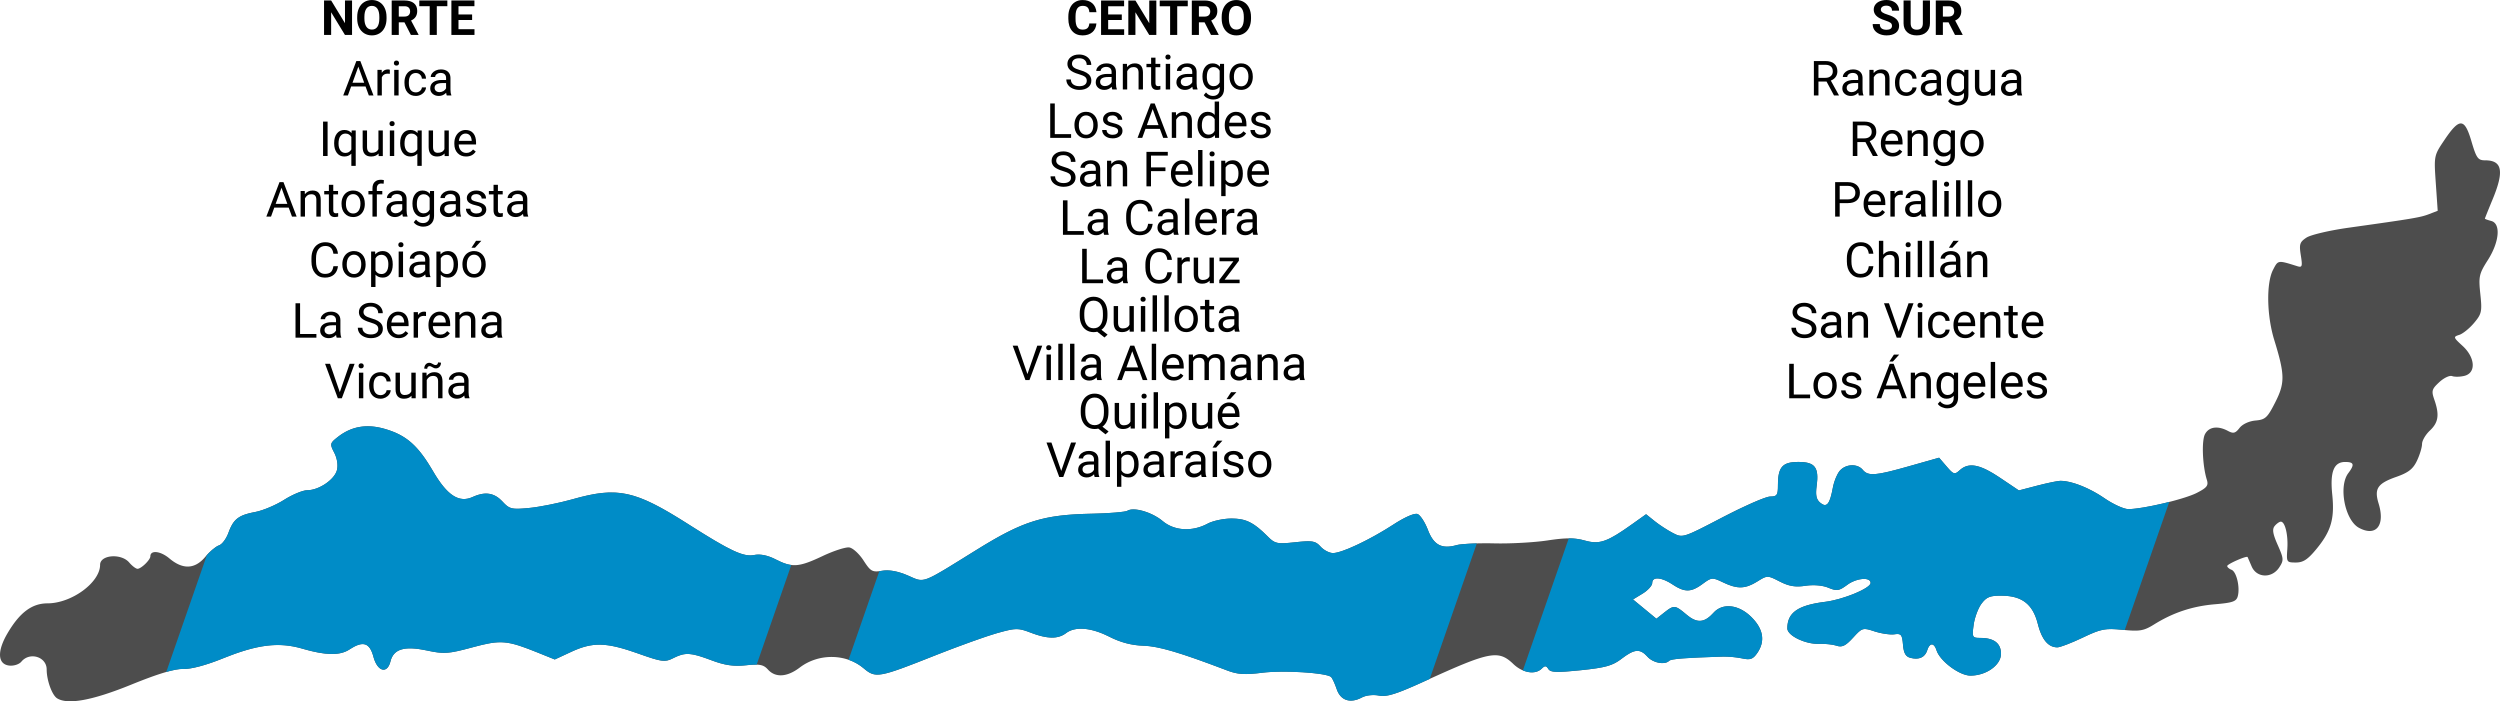
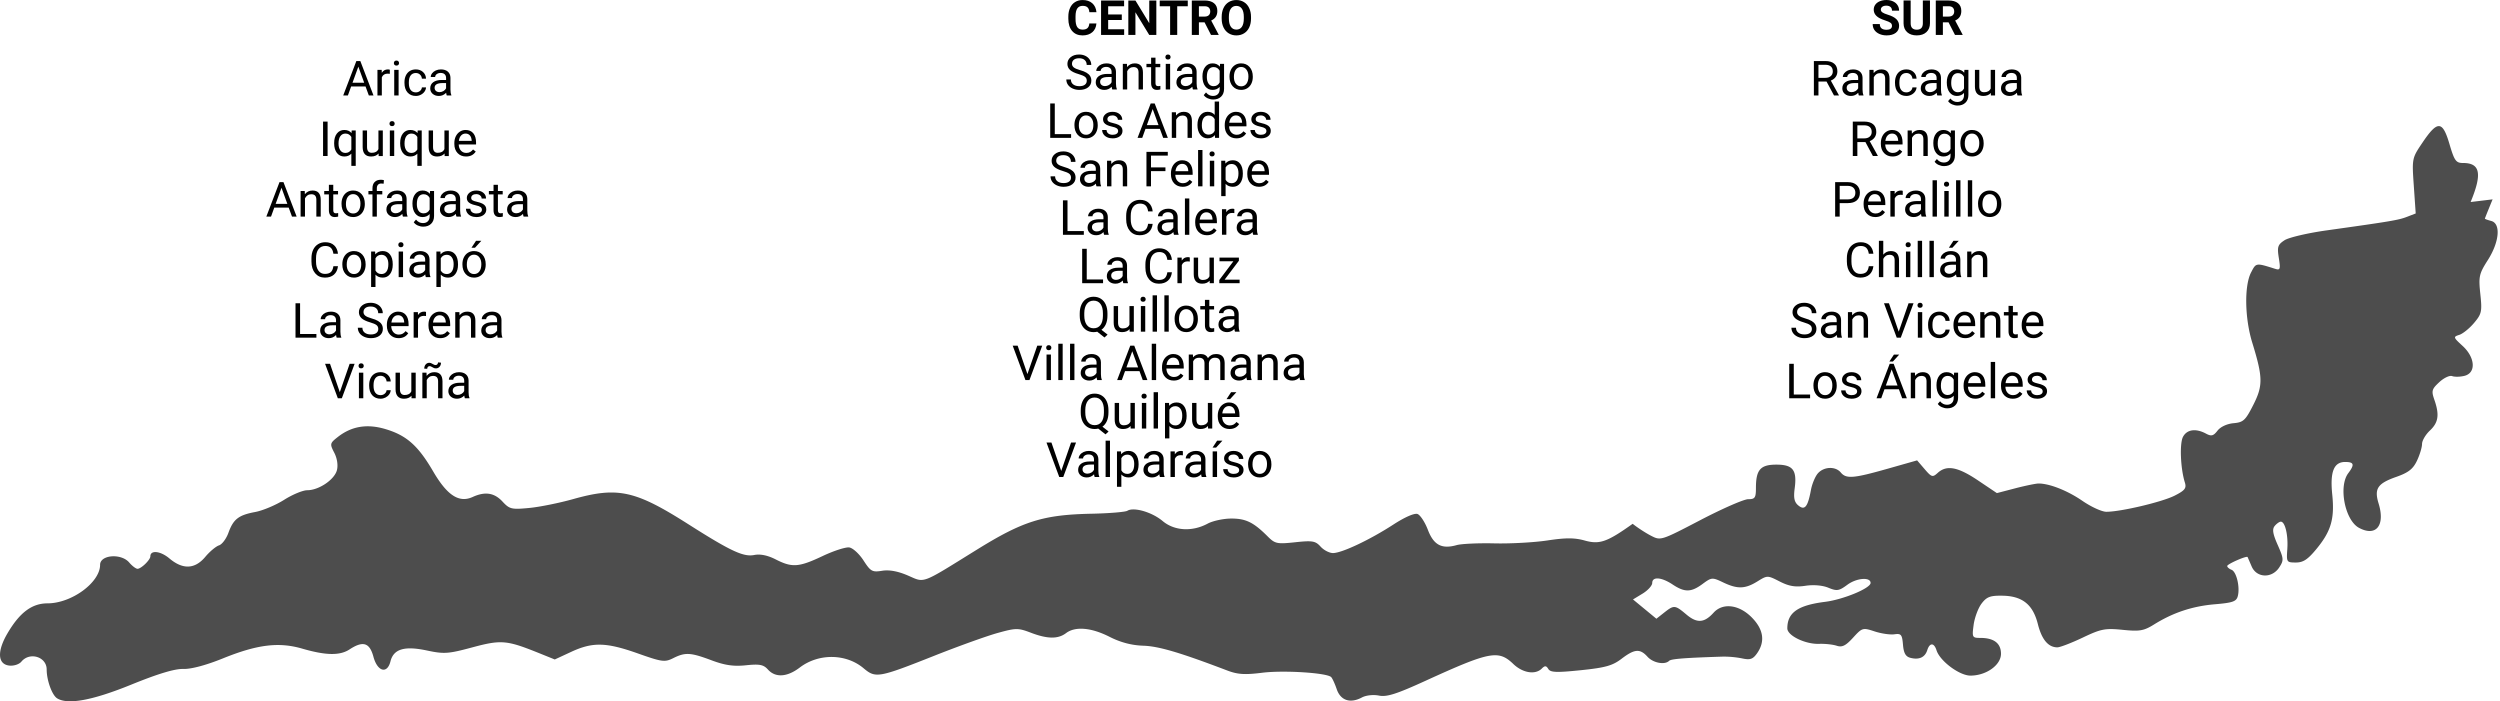
<svg xmlns="http://www.w3.org/2000/svg" xml:space="preserve" width="795.656" height="223.198" viewBox="0 0 210.517 59.055">
  <defs>
    <clipPath id="a">
-       <path d="M499.392 36.439c-.358.861-.65 1.591-.65 1.623 0 .03.237.118.528.194.828.217.698 1.757-.276 3.288-.744 1.168-.793 1.39-.636 2.87.156 1.472.113 1.67-.529 2.432-.384.457-.944.909-1.245 1.004-.52.165-.506.21.276.925 1.073.98 1.156 2.276.162 2.525-.363.091-.83.1-1.037.021-.207-.079-.694.15-1.082.51-.634.587-.676.737-.418 1.478.442 1.267.348 1.92-.374 2.598-.364.342-.661.85-.661 1.13 0 .28-.192.914-.427 1.41-.332.7-.72 1.002-1.744 1.362-1.583.557-1.87.992-1.485 2.247.566 1.845-.215 2.813-1.65 2.045-1.189-.636-1.748-3.49-.904-4.607.547-.723.486-.941-.263-.941-.957 0-1.285.828-1.088 2.745.209 2.022-.093 3.071-1.31 4.556-.745.91-1.13 1.165-1.754 1.165-.777 0-.798-.032-.72-1.124.083-1.182-.184-2.315-.547-2.315-.118 0-.349.162-.513.36-.226.272-.166.66.252 1.603.511 1.157.52 1.29.128 1.89-.616.94-1.903.894-2.322-.083a65.01 65.01 0 0 0-.343-.79c-.066-.135-1.715.588-1.715.754 0 .098.162.24.36.316.42.161.73 1.46.53 2.224-.116.445-.426.556-1.914.68-1.897.16-3.523.698-5.133 1.7-.87.54-1.208.599-2.645.455-1.482-.148-1.823-.081-3.368.655-.946.45-1.906.819-2.133.819-.765 0-1.314-.655-1.642-1.959-.416-1.654-1.31-2.367-3-2.39-1.02-.014-1.313.099-1.743.668-.284.376-.583 1.18-.665 1.786-.141 1.056-.118 1.101.566 1.101 1.147 0 1.737.455 1.737 1.336 0 .95-1.239 1.837-2.57 1.838-.928.001-2.57-1.223-2.859-2.132-.207-.654-.574-.658-.78-.008-.193.607-.693.832-1.424.641-.397-.104-.561-.396-.62-1.106-.072-.856-.154-.955-.728-.874-.355.05-1.105-.06-1.665-.245-.992-.327-1.039-.313-1.811.532-.622.68-.92.827-1.378.677-.321-.106-.981-.177-1.467-.159-1.17.044-2.69-.692-2.69-1.302 0-1.327.884-1.948 3.176-2.236 1.54-.193 3.836-1.146 3.836-1.592 0-.515-1.177-.422-1.957.154-.703.52-.879.548-1.596.251-.492-.204-1.244-.268-1.933-.165-.853.128-1.381.04-2.165-.36-1.033-.528-1.04-.528-1.883-.006-1.036.64-1.677.657-2.893.077-.904-.432-.961-.427-1.718.132-.966.714-1.504.725-2.523.05-.946-.627-1.72-.685-1.72-.13 0 .221-.365.623-.81.894l-.81.493.985.812.985.812.654-.515c.835-.657.91-.65 1.88.166.888.747 1.5.705 2.281-.158.77-.852 2.127-.691 3.196.377 1.01 1.01 1.17 2.037.47 3.036-.353.503-.578.581-1.257.436a8.143 8.143 0 0 0-1.621-.152c-3.21.101-4.368.192-4.53.355-.366.365-1.347.181-1.82-.341-.636-.703-1.092-.668-2.192.171-.758.578-1.36.747-3.428.96-2.047.21-2.55.192-2.733-.103-.179-.289-.29-.296-.553-.034-.543.543-1.602.373-2.394-.385-1.255-1.203-1.97-1.066-7.399 1.414-2.447 1.119-3.26 1.377-3.918 1.245-.476-.095-1.09-.027-1.437.159-.978.523-1.793.256-2.118-.696-.157-.463-.369-.922-.47-1.021-.367-.361-4.014-.59-5.807-.365-1.468.184-2.065.145-2.952-.193-3.987-1.518-5.764-2.042-7.065-2.084-.978-.032-1.908-.277-2.835-.748-1.54-.783-2.89-.898-3.663-.313-.676.512-1.564.502-2.963-.032-1.069-.408-1.254-.407-2.787.017-.903.249-3.285 1.105-5.294 1.901-4.755 1.886-4.99 1.928-6.004 1.075-1.48-1.246-3.79-1.271-5.38-.06-1.057.807-2.04.87-2.672.171-.38-.42-.7-.483-1.856-.363-1.045.108-1.772.003-2.898-.419-1.776-.664-2.207-.688-3.228-.18-.708.354-.942.322-2.97-.396-2.677-.948-3.807-.975-5.616-.137l-1.387.643-1.35-.545c-2.701-1.088-3.163-1.127-5.593-.474-2.041.549-2.374.571-3.835.261-1.884-.4-2.796-.126-3.058.919-.273 1.088-1.096.865-1.434-.388-.321-1.194-.875-1.364-2.011-.62-.814.533-1.99.514-3.982-.065-1.98-.575-3.782-.353-6.693.826-1.412.571-2.667.906-3.324.885-.717-.022-2.122.401-4.387 1.322-3.268 1.33-5.354 1.713-6.243 1.148-.427-.272-.876-1.516-.876-2.427 0-1.066-1.424-1.507-2.128-.66-.19.23-.644.376-1.025.332-.977-.114-1.036-1.197-.149-2.712 1.027-1.752 2.06-2.527 3.37-2.527 2.03 0 4.43-1.758 4.43-3.244 0-.848 1.773-.989 2.452-.196.249.291.565.53.701.53.306 0 1.08-.752 1.08-1.05 0-.547.856-.452 1.605.178 1.132.953 2.143.91 3.017-.129.38-.453.902-.89 1.158-.971.255-.081.61-.552.79-1.046.42-1.165.853-1.502 2.265-1.766.637-.119 1.73-.58 2.43-1.024.7-.444 1.578-.808 1.95-.808.978-.001 2.298-.897 2.498-1.696.105-.417.015-.994-.227-1.463-.383-.74-.37-.798.293-1.32 1.161-.913 2.462-1.131 4.009-.672 1.784.53 2.753 1.387 4.02 3.555 1.19 2.04 2.188 2.686 3.336 2.163 1.045-.476 1.817-.357 2.51.388.592.638.762.68 2.228.54.873-.081 2.54-.417 3.704-.744 3.77-1.061 5.221-.746 9.708 2.106 3.58 2.277 4.654 2.778 5.562 2.596.505-.1 1.128.028 1.802.372 1.385.706 1.945.666 3.946-.28.936-.443 1.948-.77 2.247-.728.3.043.841.536 1.202 1.096.6.927.737 1.004 1.563.87.603-.098 1.328.034 2.165.394 1.469.632 1.03.796 5.83-2.18 3.89-2.41 5.569-2.935 9.668-3.02 1.475-.031 2.823-.143 2.994-.249.537-.332 2.078.116 2.966.863.99.834 2.493.921 3.793.221.437-.235 1.333-.427 1.992-.428 1.225-.002 1.875.317 3.062 1.504.62.62.789.656 2.317.492 1.456-.156 1.705-.113 2.14.368.271.3.743.543 1.047.542.747-.004 3.106-1.118 5.08-2.4.971-.63 1.785-.985 2.038-.888.232.09.624.69.87 1.334.49 1.282 1.164 1.64 2.427 1.284.398-.112 1.826-.177 3.174-.145 1.348.032 3.36-.079 4.47-.247 1.542-.234 2.282-.232 3.136.007 1.25.35 1.88.13 4.037-1.409l1.129-.805.723.58c.397.32 1.093.772 1.545 1.006.816.421.84.414 4.176-1.327 1.844-.962 3.648-1.75 4.006-1.75.572 0 .653-.117.653-.944 0-1.537.376-1.967 1.72-1.967 1.402 0 1.75.455 1.542 2.01-.106.79-.03 1.148.303 1.424.543.45.801.137 1.067-1.3.097-.519.362-1.151.59-1.406.51-.568 1.478-.601 1.922-.066.457.55 1.06.503 3.93-.312l2.498-.709.635.739c.59.685.669.707 1.106.311.752-.68 1.688-.503 3.39.64l1.587 1.066 1.552-.405c.854-.222 1.736-.403 1.96-.403.932.003 2.436.6 3.689 1.461.735.506 1.641.92 2.015.92 1.22 0 4.708-.826 5.763-1.364.86-.439 1.001-.622.85-1.103-.369-1.18-.454-3.288-.156-3.846.334-.624 1.077-.728 1.931-.271.457.245.626.202.975-.248.25-.322.8-.578 1.348-.627.828-.074 1.004-.236 1.663-1.538.827-1.631.815-2.319-.088-5.253-.631-2.052-.677-4.781-.1-5.898.429-.83.395-.824 2.039-.308.416.131.451.023.3-.917-.149-.937-.09-1.118.48-1.491.356-.234 1.947-.607 3.535-.83 5.482-.769 6.064-.867 6.787-1.147l.725-.28-.16-2.323c-.16-2.31-.157-2.329.73-3.643 1.268-1.881 1.69-1.86 2.27.112.418 1.42.55 1.605 1.147 1.605 1.451 0 1.626.903.637 3.286z" style="fill:#4d4d4d;stroke-width:.265" />
-     </clipPath>
+       </clipPath>
  </defs>
  <g aria-label="NORTE Arica Iquique Antofagasta Copiapó La Serena Vicuña" style="font-weight:700;font-size:7.845px;font-family:Roboto;-inkscape-font-specification:&quot;Roboto Bold&quot;;text-align:center;text-anchor:middle;stroke-width:.965;stroke-linejoin:round">
-     <path d="M313.644-13.839h-1.149l-2.237-3.67v3.67h-1.149v-5.577h1.15l2.24 3.677v-3.677h1.145zM319.23-16.5q0 .823-.292 1.443-.291.62-.835.958-.54.337-1.241.337-.693 0-1.237-.333-.544-.334-.843-.95-.299-.62-.303-1.425v-.276q0-.824.295-1.448.299-.628.84-.961.543-.337 1.24-.337t1.237.337q.544.333.84.961.298.624.298 1.444zm-1.165-.254q0-.877-.314-1.333-.315-.456-.897-.456-.578 0-.892.452-.314.449-.318 1.318v.272q0 .854.314 1.325.314.472.904.472.578 0 .889-.452.31-.456.314-1.326zM322.129-15.88h-.916v2.041h-1.149v-5.577h2.072q.989 0 1.525.44.536.441.536 1.246 0 .57-.249.953-.245.38-.747.606l1.207 2.279v.053h-1.234zm-.916-.931h.927q.433 0 .67-.218.238-.223.238-.61 0-.394-.226-.62-.222-.226-.686-.226h-.923zM329.077-18.485h-1.708v4.646h-1.15v-4.646h-1.685v-.93h4.543zM333.088-16.256h-2.207v1.494h2.59v.923h-3.739v-5.577h3.731v.93h-2.582v1.33h2.207z" style="stroke-width:.965" transform="matrix(.52 0 0 .52 -133.451 10.137)" />
    <path d="M315.831-5.488h-2.336l-.525 1.455h-.758l2.13-5.577h.643l2.134 5.577h-.755zm-2.114-.605h1.896l-.95-2.609zM319.762-7.541q-.161-.027-.349-.027-.697 0-.946.594v2.941h-.709v-4.144h.69l.011.479q.349-.556.988-.556.207 0 .315.054zM321.183-4.033h-.709v-4.144h.709zm-.766-5.244q0-.172.103-.29.107-.12.314-.12.207 0 .314.12.107.118.107.29 0 .173-.107.288-.107.115-.314.115-.207 0-.314-.115-.103-.115-.103-.288zM323.979-4.534q.38 0 .663-.23.283-.23.314-.575h.67q-.02.356-.245.678-.226.322-.605.513-.376.192-.797.192-.847 0-1.348-.563-.498-.567-.498-1.548v-.118q0-.606.222-1.077.222-.47.636-.731.417-.26.984-.26.697 0 1.157.417.463.417.494 1.084h-.67q-.03-.403-.307-.66-.272-.26-.674-.26-.54 0-.839.391-.295.387-.295 1.122v.134q0 .717.295 1.104.295.387.843.387zM328.982-4.033q-.062-.122-.1-.436-.494.513-1.18.513-.613 0-1.007-.345-.391-.348-.391-.88 0-.648.49-1.004.494-.36 1.387-.36h.69v-.326q0-.372-.223-.59-.222-.222-.655-.222-.379 0-.636.191-.256.192-.256.464h-.713q0-.31.219-.598.222-.29.597-.46.38-.168.831-.168.717 0 1.123.36.406.356.421.985v1.907q0 .57.146.908v.061zm-1.176-.54q.333 0 .632-.172.298-.173.432-.448v-.85h-.555q-1.302 0-1.302.762 0 .333.222.52.222.188.57.188zM309.685 5.773h-.735V.196h.735zM310.747 3.667q0-.977.448-1.544.448-.57 1.202-.57.736 0 1.161.493l.03-.417h.652v5.738h-.709V5.39q-.429.46-1.141.46-.751 0-1.2-.582-.444-.586-.444-1.552zm.708.08q0 .712.299 1.119.303.406.812.406.632 0 .965-.56v-2.03q-.337-.548-.957-.548-.514 0-.816.41-.303.406-.303 1.203zM317.936 5.363q-.413.487-1.214.487-.663 0-1.011-.383-.345-.387-.349-1.142V1.63h.709v2.677q0 .943.766.943.812 0 1.08-.606V1.63h.709v4.144h-.674zM320.472 5.773h-.709V1.63h.71zM319.706.53q0-.172.103-.29.108-.12.315-.12.206 0 .314.12.107.118.107.29 0 .173-.107.288-.108.115-.314.115-.207 0-.315-.115-.103-.115-.103-.288zM321.434 3.667q0-.977.448-1.544.448-.57 1.202-.57.736 0 1.161.493l.03-.417h.652v5.738h-.709V5.39q-.429.46-1.141.46-.75 0-1.2-.582-.443-.586-.443-1.552zm.708.08q0 .712.299 1.119.303.406.812.406.632 0 .965-.56v-2.03q-.337-.548-.957-.548-.514 0-.816.41-.303.406-.303 1.203zM328.623 5.363q-.413.487-1.214.487-.663 0-1.011-.383-.345-.387-.349-1.142V1.63h.709v2.677q0 .943.766.943.812 0 1.08-.606V1.63h.709v4.144h-.674zM332.11 5.85q-.844 0-1.372-.552-.529-.555-.529-1.482v-.13q0-.617.234-1.1.237-.486.659-.758.425-.276.919-.276.808 0 1.256.533.449.532.449 1.524v.295h-2.808q.015.613.356.992.345.376.873.376.376 0 .636-.154.26-.153.456-.406l.433.337q-.521.8-1.563.8zm-.089-3.716q-.429 0-.72.314-.291.31-.36.874h2.076v-.054q-.03-.54-.291-.835-.26-.299-.705-.299zM303.386 14.124h-2.336l-.525 1.455h-.759l2.13-5.577h.644l2.133 5.577h-.754zm-2.114-.605h1.896l-.95-2.609zM305.983 11.435l.023.52q.475-.597 1.241-.597 1.314 0 1.326 1.483v2.738h-.709v-2.742q-.004-.448-.207-.663-.199-.214-.624-.214-.345 0-.605.183-.26.184-.406.483v2.953h-.709v-4.144zM310.603 10.431v1.004h.774v.548h-.774v2.57q0 .249.103.375.104.123.353.123.122 0 .337-.046v.574q-.28.077-.544.077-.475 0-.716-.287-.242-.288-.242-.816v-2.57h-.754v-.548h.754V10.43zM311.94 13.469q0-.61.237-1.096.242-.486.667-.75.429-.265.976-.265.847 0 1.368.586.525.586.525 1.56v.049q0 .605-.234 1.088-.23.479-.663.747-.429.268-.988.268-.843 0-1.367-.586-.521-.586-.521-1.551zm.712.084q0 .69.318 1.107.322.418.858.418.54 0 .858-.422.318-.425.318-1.187 0-.682-.326-1.103-.321-.426-.858-.426-.524 0-.846.418-.322.417-.322 1.195zM316.95 15.58v-3.597h-.655v-.548h.655v-.425q0-.667.356-1.03.356-.365 1.008-.365.245 0 .486.065l-.038.575q-.18-.034-.383-.034-.345 0-.533.203-.187.199-.187.574v.437h.884v.548h-.884v3.596zM321.884 15.58q-.062-.123-.1-.437-.494.513-1.18.513-.613 0-1.007-.345-.39-.348-.39-.88 0-.648.49-1.004.494-.36 1.386-.36h.69v-.326q0-.372-.223-.59-.222-.222-.655-.222-.379 0-.636.191-.256.192-.256.464h-.713q0-.31.219-.598.222-.29.597-.46.38-.168.831-.168.717 0 1.123.36.406.356.421.985v1.907q0 .571.146.908v.061zm-1.176-.54q.333 0 .632-.173.298-.172.433-.448v-.85h-.556q-1.302 0-1.302.762 0 .333.222.52.222.188.57.188zM323.423 13.473q0-.97.449-1.54.448-.575 1.187-.575.759 0 1.184.536l.034-.46h.648v4.046q0 .804-.48 1.268-.474.463-1.279.463-.448 0-.877-.191-.429-.192-.655-.525l.368-.425q.456.563 1.115.563.517 0 .804-.291.291-.291.291-.82v-.356q-.425.49-1.16.49-.728 0-1.18-.586-.448-.586-.448-1.597zm.713.08q0 .701.287 1.103.288.399.805.399.67 0 .984-.61v-1.892q-.326-.593-.977-.593-.517 0-.808.402-.291.402-.291 1.191zM330.552 15.58q-.061-.123-.1-.437-.494.513-1.18.513-.612 0-1.007-.345-.39-.348-.39-.88 0-.648.49-1.004.494-.36 1.386-.36h.69v-.326q0-.372-.222-.59-.222-.222-.655-.222-.38 0-.636.191-.257.192-.257.464h-.712q0-.31.218-.598.222-.29.598-.46.379-.168.83-.168.717 0 1.123.36.406.356.422.985v1.907q0 .571.145.908v.061zm-1.176-.54q.333 0 .632-.173.299-.172.433-.448v-.85h-.555q-1.303 0-1.303.762 0 .333.222.52.222.188.571.188zM334.674 14.48q0-.287-.219-.444-.214-.161-.754-.276-.537-.115-.855-.276-.314-.16-.467-.383-.15-.222-.15-.529 0-.509.43-.861.433-.353 1.103-.353.705 0 1.141.364.44.364.44.93h-.712q0-.29-.249-.5-.245-.212-.62-.212-.387 0-.605.169-.219.168-.219.44 0 .257.203.387t.732.25q.532.118.862.283.33.164.486.398.161.23.161.563 0 .556-.444.893-.444.333-1.153.333-.498 0-.881-.176t-.601-.49q-.215-.318-.215-.686h.709q.019.356.283.567.268.207.705.207.402 0 .643-.161.246-.165.246-.437zM337.267 10.431v1.004h.774v.548h-.774v2.57q0 .249.103.375.104.123.353.123.122 0 .337-.046v.574q-.28.077-.544.077-.475 0-.716-.287-.242-.288-.242-.816v-2.57h-.754v-.548h.754V10.43zM341.427 15.58q-.062-.123-.1-.437-.494.513-1.18.513-.613 0-1.007-.345-.39-.348-.39-.88 0-.648.49-1.004.494-.36 1.386-.36h.69v-.326q0-.372-.223-.59-.222-.222-.655-.222-.379 0-.635.191-.257.192-.257.464h-.713q0-.31.219-.598.222-.29.597-.46.38-.168.832-.168.716 0 1.122.36.406.356.421.985v1.907q0 .571.146.908v.061zm-1.176-.54q.333 0 .632-.173.299-.172.433-.448v-.85h-.556q-1.302 0-1.302.762 0 .333.222.52.222.188.57.188zM311.365 23.616q-.103.885-.655 1.367-.548.479-1.46.479-.988 0-1.585-.709-.594-.708-.594-1.896v-.536q0-.778.276-1.367.28-.59.79-.904.509-.318 1.179-.318.889 0 1.425.498.536.494.624 1.37h-.74q-.095-.666-.417-.964-.318-.3-.892-.3-.705 0-1.107.522-.399.52-.399 1.482v.54q0 .908.38 1.444.379.537 1.06.537.614 0 .94-.276.329-.28.436-.97zM312.07 23.275q0-.61.237-1.096.242-.486.667-.75.429-.265.977-.265.846 0 1.367.586.525.586.525 1.56v.05q0 .604-.234 1.087-.23.479-.662.747-.43.268-.989.268-.842 0-1.367-.586-.521-.586-.521-1.551zm.712.084q0 .69.318 1.107.322.418.858.418.54 0 .858-.422.318-.425.318-1.187 0-.682-.325-1.103-.322-.426-.858-.426-.525 0-.847.418-.322.417-.322 1.195zM320.233 23.36q0 .945-.433 1.524-.433.578-1.172.578-.755 0-1.188-.479v1.996h-.708V21.24h.647l.034.46q.433-.537 1.203-.537.747 0 1.18.563.437.563.437 1.567zm-.709-.081q0-.701-.299-1.107t-.82-.406q-.643 0-.965.57v1.98q.318.568.973.568.51 0 .808-.403.303-.406.303-1.202zM321.903 25.385h-.709v-4.144h.709zm-.766-5.244q0-.172.103-.29.107-.12.314-.12.207 0 .314.12.108.118.108.29 0 .173-.108.288-.107.115-.314.115-.207 0-.314-.115-.103-.115-.103-.288zM325.595 25.385q-.06-.122-.1-.436-.493.513-1.179.513-.613 0-1.007-.345-.391-.348-.391-.88 0-.648.49-1.004.494-.36 1.387-.36h.69v-.326q0-.372-.223-.59-.222-.222-.655-.222-.38 0-.636.191-.256.192-.256.464h-.713q0-.31.218-.598.223-.29.598-.46.38-.168.831-.168.717 0 1.123.36.406.357.42.985v1.907q0 .571.146.908v.061zm-1.176-.54q.334 0 .632-.172.3-.172.433-.448v-.85h-.555q-1.302 0-1.302.762 0 .333.222.52.222.188.57.188zM330.805 23.36q0 .945-.433 1.524-.433.578-1.172.578-.755 0-1.188-.479v1.996h-.708V21.24h.647l.035.46q.432-.537 1.202-.537.747 0 1.18.563.437.563.437 1.567zm-.709-.081q0-.701-.299-1.107-.298-.406-.82-.406-.643 0-.965.57v1.98q.318.568.973.568.51 0 .809-.403.302-.406.302-1.202zM331.517 23.275q0-.61.238-1.096.241-.486.666-.75.43-.265.977-.265.847 0 1.368.586.524.586.524 1.56v.05q0 .604-.233 1.087-.23.479-.663.747-.429.268-.988.268-.843 0-1.368-.586-.52-.586-.52-1.551zm.713.084q0 .69.318 1.107.321.418.858.418.54 0 .858-.422.318-.425.318-1.187 0-.682-.326-1.103-.322-.426-.858-.426-.525 0-.846.418-.322.417-.322 1.195zm1.49-3.857h.858l-1.027 1.126h-.57zM305.229 34.59h2.643v.601h-3.383v-5.577h.74zM311.158 35.191q-.061-.122-.1-.436-.493.513-1.18.513-.612 0-1.007-.345-.39-.348-.39-.88 0-.648.49-1.004.494-.36 1.387-.36h.69v-.326q0-.372-.223-.59-.222-.222-.655-.222-.38 0-.636.191-.256.192-.256.464h-.713q0-.31.218-.598.223-.29.598-.46.38-.168.831-.168.716 0 1.122.36.407.357.422.985v1.907q0 .571.145.908v.061zm-1.176-.54q.334 0 .632-.172.3-.172.433-.448v-.85h-.555q-1.303 0-1.303.762 0 .333.223.52.222.188.57.188zM316.563 32.705q-.946-.272-1.379-.666-.429-.398-.429-.98 0-.66.525-1.089.528-.432 1.371-.432.575 0 1.023.222.452.222.697.613.25.39.25.854h-.74q0-.506-.322-.793-.322-.291-.908-.291-.544 0-.85.241-.303.238-.303.663 0 .34.288.578.29.234.984.43.697.195 1.088.432.394.234.582.548.192.314.192.74 0 .677-.529 1.087-.529.406-1.413.406-.575 0-1.073-.218-.498-.222-.77-.606-.268-.383-.268-.869h.74q0 .506.37.8.376.292 1 .292.583 0 .893-.238.31-.237.31-.647 0-.41-.287-.632-.287-.226-1.042-.445zM321.183 35.268q-.843 0-1.372-.552-.528-.555-.528-1.482v-.13q0-.617.233-1.1.238-.486.66-.758.424-.276.919-.276.808 0 1.256.533.448.532.448 1.524v.295h-2.808q.016.613.357.992.344.376.873.376.375 0 .636-.154.26-.153.456-.406l.432.337q-.52.801-1.562.801zm-.088-3.716q-.43 0-.72.315-.292.31-.36.873h2.075v-.054q-.03-.54-.29-.835-.261-.299-.705-.299zM325.622 31.683q-.16-.027-.348-.027-.698 0-.947.594v2.941h-.708v-4.144h.69l.01.479q.35-.556.99-.556.206 0 .313.054zM327.92 35.268q-.842 0-1.37-.552-.53-.555-.53-1.482v-.13q0-.617.234-1.1.238-.486.659-.758.425-.276.92-.276.808 0 1.256.533.448.532.448 1.524v.295h-2.808q.015.613.356.992.345.376.874.376.375 0 .636-.154.26-.153.455-.406l.433.337q-.52.801-1.563.801zm-.088-3.716q-.429 0-.72.315-.29.31-.36.873h2.076v-.054q-.03-.54-.29-.835-.261-.299-.706-.299zM331.027 31.047l.023.52q.475-.597 1.241-.597 1.314 0 1.325 1.483v2.738h-.708V32.45q-.004-.448-.207-.663-.2-.214-.624-.214-.345 0-.606.183-.26.184-.406.483v2.953h-.708v-4.144zM337.244 35.191q-.061-.122-.1-.436-.494.513-1.18.513-.612 0-1.007-.345-.39-.348-.39-.88 0-.648.49-1.004.494-.36 1.386-.36h.69v-.326q0-.372-.222-.59-.223-.222-.655-.222-.38 0-.636.191-.257.192-.257.464h-.712q0-.31.218-.598.222-.29.597-.46.38-.168.832-.168.716 0 1.122.36.406.357.421.985v1.907q0 .571.146.908v.061zm-1.176-.54q.333 0 .632-.172t.433-.448v-.85h-.556q-1.302 0-1.302.762 0 .333.222.52.222.188.57.188zM311.662 44.02l1.593-4.6h.805l-2.069 5.577h-.65l-2.065-5.577h.8zM315.466 44.997h-.709v-4.144h.709zm-.766-5.243q0-.173.103-.292.107-.118.314-.118.207 0 .314.118.107.12.107.292t-.107.287q-.107.115-.314.115-.207 0-.314-.115-.103-.115-.103-.287zM318.262 44.496q.38 0 .663-.23.283-.23.314-.575h.67q-.02.356-.245.678-.226.322-.605.514-.376.191-.797.191-.847 0-1.348-.563-.498-.567-.498-1.548v-.118q0-.606.222-1.077.222-.47.636-.731.417-.26.984-.26.697 0 1.157.417.463.417.494 1.084h-.67q-.031-.402-.307-.659-.272-.26-.674-.26-.54 0-.839.39-.295.387-.295 1.123v.134q0 .716.295 1.103t.843.387zM323.265 44.588q-.414.486-1.215.486-.662 0-1.011-.383-.345-.387-.349-1.141v-2.697h.71v2.677q0 .943.765.943.812 0 1.08-.606v-3.014h.709v4.144h-.674zM325.7 40.853l.024.52q.475-.597 1.24-.597 1.315 0 1.326 1.483v2.738h-.709v-2.742q-.004-.448-.206-.663-.2-.214-.625-.214-.344 0-.605.184-.26.183-.406.482v2.953h-.709v-4.144zm2.345-1.617q0 .414-.238.67-.233.257-.586.257-.157 0-.272-.038-.114-.038-.302-.157-.184-.119-.268-.142-.08-.027-.188-.027-.157 0-.268.123-.111.119-.111.307l-.475-.027q0-.41.23-.678.233-.268.59-.268.134 0 .24.038.108.038.292.15.184.11.28.145.1.034.218.034.165 0 .272-.13.111-.13.111-.303zM331.918 44.997q-.062-.122-.1-.436-.494.513-1.18.513-.613 0-1.007-.345-.39-.348-.39-.88 0-.648.49-1.004.493-.36 1.386-.36h.69v-.326q0-.372-.223-.59-.222-.222-.655-.222-.379 0-.636.192-.256.191-.256.463h-.713q0-.31.219-.598.222-.29.597-.46.38-.168.831-.168.717 0 1.123.36.406.357.421.985v1.907q0 .571.146.908v.061zm-1.176-.54q.333 0 .632-.172.298-.172.432-.448v-.85h-.555q-1.302 0-1.302.762 0 .333.222.52.222.188.57.188z" style="font-weight:400;-inkscape-font-specification:Roboto;stroke-width:.965" transform="matrix(.52 0 0 .52 -133.451 10.137)" />
  </g>
  <g aria-label="CENTRO Santiago Los Andes San Felipe La Calera La Cruz Quillota Villa Alemana Quilpué Valparaíso" style="font-weight:700;font-size:7.845px;line-height:0;font-family:Roboto;-inkscape-font-specification:&quot;Roboto Bold&quot;;text-align:center;text-anchor:middle;stroke-width:.965;stroke-linejoin:round">
    <path d="M375.672-28.406q-.065.9-.667 1.417-.597.517-1.578.517-1.073 0-1.69-.72-.612-.724-.612-1.984v-.34q0-.805.283-1.418.284-.613.809-.939.528-.329 1.225-.329.966 0 1.555.517.59.517.682 1.452h-1.149q-.042-.54-.302-.782-.257-.245-.786-.245-.574 0-.862.414-.283.41-.29 1.276v.42q0 .905.271 1.322.276.418.866.418.532 0 .793-.241.264-.246.303-.755zM379.782-28.965h-2.207v1.494h2.59v.923h-3.739v-5.577h3.731v.93h-2.582v1.33h2.207zM385.374-26.548h-1.149l-2.237-3.67v3.67h-1.149v-5.577h1.15l2.24 3.677v-3.677h1.145zM390.465-31.195h-1.708v4.647h-1.15v-4.647h-1.685v-.93h4.543zM393.185-28.59h-.916v2.042h-1.149v-5.577h2.072q.989 0 1.525.44.536.44.536 1.245 0 .57-.249.954-.245.379-.747.605l1.207 2.28v.053h-1.234zm-.916-.93h.927q.433 0 .67-.219.238-.222.238-.61 0-.394-.226-.62-.222-.226-.686-.226h-.923zM400.708-29.21q0 .823-.291 1.444-.292.62-.835.957-.54.337-1.242.337-.693 0-1.237-.333-.544-.333-.843-.95-.298-.62-.302-1.425v-.276q0-.823.295-1.447.299-.629.839-.962.544-.337 1.24-.337.698 0 1.238.337.544.333.839.962.299.624.299 1.444zm-1.165-.253q0-.877-.314-1.333-.314-.456-.896-.456-.579 0-.893.452-.314.448-.318 1.318v.272q0 .854.314 1.325.315.471.904.471.579 0 .89-.452.31-.456.313-1.325z" style="line-height:1.25;stroke-width:.965" transform="matrix(.52 0 0 .52 -103.024 16.747)" />
    <path d="M372.782-20.209q-.947-.272-1.38-.666-.428-.399-.428-.98 0-.66.524-1.089.529-.433 1.372-.433.574 0 1.022.223.452.222.698.612.249.391.249.855h-.74q0-.506-.322-.793-.321-.291-.907-.291-.544 0-.85.24-.303.238-.303.664 0 .34.287.578.291.234.984.429.698.195 1.088.433.395.234.582.548.192.314.192.739 0 .678-.529 1.088-.528.406-1.413.406-.575 0-1.073-.219-.498-.222-.77-.605-.268-.383-.268-.87h.74q0 .506.371.801.376.291 1 .291.582 0 .892-.237.31-.238.31-.647 0-.41-.287-.632-.287-.226-1.041-.445zM378.24-17.723q-.061-.122-.1-.436-.494.513-1.18.513-.612 0-1.007-.345-.39-.349-.39-.881 0-.647.49-1.004.494-.36 1.386-.36h.69v-.325q0-.372-.222-.59-.222-.222-.655-.222-.38 0-.636.191-.257.192-.257.464h-.712q0-.31.218-.598.222-.29.598-.46.379-.168.83-.168.717 0 1.123.36.406.356.422.984v1.908q0 .57.145.908v.061zm-1.176-.54q.333 0 .632-.172.299-.173.433-.448v-.85h-.556q-1.302 0-1.302.761 0 .334.222.521.222.188.571.188zM380.619-21.867l.023.52q.475-.597 1.24-.597 1.315 0 1.326 1.482v2.74h-.709v-2.743q-.004-.449-.206-.663-.2-.215-.625-.215-.344 0-.605.184-.26.184-.406.483v2.953h-.709v-4.144zM385.238-22.871v1.004h.774v.547h-.774v2.57q0 .25.104.376.103.123.352.123.123 0 .337-.046v.574q-.28.077-.544.077-.475 0-.716-.287-.241-.288-.241-.816v-2.57h-.755v-.548h.755v-1.004zM387.61-17.723h-.71v-4.144h.71zm-.767-5.244q0-.172.104-.29.107-.12.314-.12.207 0 .314.12.107.118.107.29 0 .173-.107.288-.107.114-.314.114-.207 0-.314-.114-.104-.115-.104-.288zM391.302-17.723q-.061-.122-.1-.436-.494.513-1.18.513-.612 0-1.007-.345-.39-.349-.39-.881 0-.647.49-1.004.494-.36 1.386-.36h.69v-.325q0-.372-.222-.59-.223-.222-.655-.222-.38 0-.636.191-.257.192-.257.464h-.712q0-.31.218-.598.222-.29.598-.46.379-.168.83-.168.717 0 1.123.36.406.356.421.984v1.908q0 .57.146.908v.061zm-1.176-.54q.333 0 .632-.172.299-.173.433-.448v-.85h-.556q-1.302 0-1.302.761 0 .334.222.521.222.188.571.188zM392.842-19.83q0-.969.448-1.54.448-.574 1.187-.574.759 0 1.184.536l.035-.46h.647v4.046q0 .804-.479 1.267-.475.464-1.28.464-.447 0-.877-.192-.429-.191-.655-.524l.368-.426q.456.564 1.115.564.517 0 .804-.292.291-.29.291-.82v-.356q-.425.49-1.16.49-.728 0-1.18-.585-.448-.586-.448-1.598zm.712.08q0 .702.288 1.104.287.398.804.398.67 0 .984-.609v-1.892q-.325-.594-.976-.594-.518 0-.809.403-.29.402-.29 1.19zM397.224-19.833q0-.61.237-1.096.242-.486.667-.75.429-.265.977-.265.846 0 1.367.586.525.586.525 1.56v.049q0 .605-.234 1.088-.23.479-.662.747-.43.268-.989.268-.842 0-1.367-.586-.521-.586-.521-1.552zm.712.084q0 .69.318 1.107.322.417.858.417.54 0 .858-.421.318-.425.318-1.187 0-.682-.325-1.104-.322-.425-.858-.425-.525 0-.847.418-.322.417-.322 1.195zM368.93-10.48h2.643v.602h-3.382v-5.577h.739zM372.113-11.989q0-.609.238-1.095.24-.487.666-.75.43-.265.977-.265.846 0 1.367.586.525.586.525 1.559v.05q0 .605-.233 1.088-.23.478-.663.746-.43.269-.988.269-.843 0-1.368-.586-.52-.587-.52-1.552zm.713.085q0 .69.318 1.107.321.417.858.417.54 0 .858-.421.318-.425.318-1.188 0-.681-.326-1.103-.322-.425-.858-.425-.525 0-.847.418-.321.417-.321 1.195zM379.188-10.977q0-.288-.218-.445-.215-.16-.755-.275-.536-.115-.854-.276-.314-.161-.467-.383-.15-.222-.15-.529 0-.51.43-.862.432-.352 1.102-.352.705 0 1.142.364.44.364.44.93h-.712q0-.29-.25-.501-.244-.21-.62-.21-.386 0-.605.168-.218.168-.218.44 0 .257.203.387t.731.249q.533.119.862.283.33.165.487.399.16.23.16.563 0 .555-.444.892-.444.334-1.153.334-.498 0-.88-.177-.384-.176-.602-.49-.215-.318-.215-.686h.71q.018.357.283.567.268.207.704.207.403 0 .644-.16.245-.165.245-.437zM385.953-11.334h-2.337l-.525 1.456h-.758l2.13-5.577h.643l2.134 5.577h-.755zm-2.115-.605h1.896l-.95-2.608zM388.55-14.023l.023.521q.475-.597 1.24-.597 1.315 0 1.326 1.482v2.739h-.708v-2.743q-.004-.448-.207-.662-.2-.215-.625-.215-.344 0-.605.184-.26.184-.406.483v2.953h-.709v-4.145zM392.035-11.985q0-.954.452-1.532.452-.582 1.184-.582.728 0 1.153.498v-2.16h.709v5.883h-.651l-.035-.444q-.425.52-1.184.52-.72 0-1.176-.59-.452-.59-.452-1.54zm.71.08q0 .705.29 1.104.291.398.805.398.674 0 .984-.605v-1.904q-.318-.586-.977-.586-.52 0-.812.402-.29.403-.29 1.192zM398.352-9.801q-.843 0-1.371-.552-.529-.555-.529-1.482v-.13q0-.617.234-1.1.237-.486.659-.758.425-.276.919-.276.808 0 1.256.532.448.533.448 1.525v.295h-2.807q.015.613.356.992.345.375.873.375.376 0 .636-.153t.456-.406l.433.337q-.521.8-1.563.8zm-.088-3.716q-.43 0-.72.314-.291.31-.36.873h2.076v-.053q-.03-.54-.291-.835-.26-.299-.705-.299zM403.201-10.977q0-.288-.218-.445-.215-.16-.755-.275-.536-.115-.854-.276-.314-.161-.467-.383-.15-.222-.15-.529 0-.51.43-.862.432-.352 1.103-.352.704 0 1.141.364.44.364.44.93h-.712q0-.29-.249-.501-.245-.21-.62-.21-.387 0-.606.168-.218.168-.218.44 0 .257.203.387t.732.249q.532.119.862.283.329.165.486.399.16.23.16.563.001.555-.443.892-.445.334-1.153.334-.498 0-.881-.177-.383-.176-.602-.49-.214-.318-.214-.686h.708q.02.357.284.567.268.207.705.207.402 0 .643-.16.245-.165.245-.437zM370.227-4.52q-.946-.271-1.38-.666-.428-.398-.428-.98 0-.66.524-1.088.529-.433 1.372-.433.574 0 1.022.222.452.222.698.613.249.39.249.854h-.74q0-.505-.321-.793-.322-.29-.908-.29-.544 0-.85.24-.303.238-.303.663 0 .341.287.579.291.233.984.429.698.195 1.088.433.395.233.583.547.191.314.191.74 0 .678-.529 1.087-.528.406-1.413.406-.575 0-1.072-.218-.498-.222-.77-.605-.269-.383-.269-.87h.74q0 .506.371.8.376.292 1 .292.582 0 .893-.237.31-.238.31-.648 0-.41-.287-.632-.288-.226-1.042-.444zM375.685-2.033q-.061-.123-.1-.437-.494.513-1.18.513-.612 0-1.007-.344-.39-.349-.39-.881 0-.648.49-1.004.494-.36 1.386-.36h.69v-.326q0-.371-.222-.59-.222-.222-.655-.222-.38 0-.636.192-.257.191-.257.463h-.712q0-.31.218-.597.222-.291.598-.46.379-.168.83-.168.717 0 1.123.36.406.356.422.984v1.908q0 .57.145.908v.06zm-1.176-.54q.333 0 .632-.173.299-.172.433-.448v-.85h-.555q-1.303 0-1.303.762 0 .333.222.521.223.188.571.188zM378.064-6.178l.023.521q.475-.597 1.24-.597 1.315 0 1.326 1.482v2.739h-.708v-2.743q-.004-.448-.207-.662-.2-.215-.625-.215-.344 0-.605.184-.26.184-.406.483v2.953h-.709v-4.145ZM386.85-4.496h-2.34v2.463h-.735V-7.61h3.455v.605h-2.72v1.907h2.34zM389.64-1.957q-.843 0-1.372-.551-.528-.556-.528-1.483v-.13q0-.616.233-1.1.238-.486.66-.758.424-.275.918-.275.809 0 1.257.532.448.533.448 1.525v.295h-2.808q.016.612.356.992.345.375.874.375.375 0 .636-.153.26-.153.455-.406l.433.337q-.52.8-1.563.8zm-.089-3.715q-.429 0-.72.314-.29.31-.36.873h2.076v-.053q-.03-.54-.29-.835-.261-.3-.706-.3zM392.846-2.033h-.709v-5.884h.709zM394.75-2.033h-.71v-4.145h.71zm-.767-5.244q0-.172.104-.291.107-.119.314-.119.207 0 .314.119.107.119.107.29 0 .173-.107.288-.107.115-.314.115-.207 0-.314-.115-.104-.115-.104-.287zM399.384-4.06q0 .947-.433 1.525-.432.578-1.172.578-.754 0-1.187-.478V-.44h-.709v-5.738h.648l.034.46q.433-.536 1.203-.536.747 0 1.18.563.436.563.436 1.566zm-.708-.08q0-.7-.3-1.107-.298-.406-.819-.406-.643 0-.965.57v1.981q.318.567.973.567.51 0 .808-.402.303-.406.303-1.203zM402.004-1.957q-.842 0-1.371-.551-.529-.556-.529-1.483v-.13q0-.616.234-1.1.238-.486.659-.758.425-.275.92-.275.807 0 1.256.532.448.533.448 1.525v.295h-2.808q.015.612.356.992.345.375.874.375.375 0 .635-.153t.456-.406l.433.337q-.52.8-1.563.8zm-.088-3.715q-.429 0-.72.314-.291.31-.36.873h2.076v-.053q-.03-.54-.291-.835-.26-.3-.705-.3zM370.99 5.21h2.644v.602h-3.382V.234h.739zM376.92 5.812q-.06-.123-.1-.437-.493.513-1.179.513-.613 0-1.007-.344-.391-.35-.391-.881 0-.648.49-1.004.494-.36 1.387-.36h.69v-.326q0-.371-.223-.59-.222-.222-.655-.222-.38 0-.636.192-.256.191-.256.463h-.713q0-.31.218-.597.223-.291.598-.46.38-.169.831-.169.717 0 1.123.36.406.357.42.985v1.908q0 .57.147.907v.062zm-1.176-.54q.334 0 .632-.173.3-.172.433-.448v-.85h-.555q-1.302 0-1.302.762 0 .333.222.52.222.189.57.189zM384.784 4.042q-.103.885-.655 1.367-.547.48-1.46.48-.987 0-1.585-.71-.594-.708-.594-1.895v-.537q0-.777.276-1.367.28-.59.79-.904.509-.318 1.18-.318.888 0 1.424.498.536.494.624 1.371h-.739q-.096-.666-.417-.965-.318-.299-.893-.299-.705 0-1.107.521-.398.521-.398 1.482v.54q0 .908.379 1.445.38.536 1.06.536.614 0 .94-.276.329-.28.436-.969zM388.236 5.812q-.062-.123-.1-.437-.494.513-1.18.513-.613 0-1.007-.344-.39-.35-.39-.881 0-.648.49-1.004.494-.36 1.386-.36h.69v-.326q0-.371-.223-.59-.222-.222-.655-.222-.379 0-.636.192-.256.191-.256.463h-.713q0-.31.219-.597.222-.291.597-.46.38-.169.831-.169.717 0 1.123.36.406.357.421.985v1.908q0 .57.146.907v.062zm-1.176-.54q.333 0 .632-.173.298-.172.433-.448v-.85h-.556q-1.302 0-1.302.762 0 .333.222.52.222.189.57.189zM390.714 5.812h-.709V-.072h.709zM393.568 5.888q-.843 0-1.372-.551-.528-.556-.528-1.483v-.13q0-.617.233-1.1.238-.486.66-.758.424-.276.919-.276.808 0 1.256.533.448.532.448 1.524v.295h-2.808q.016.613.357.992.344.376.873.376.375 0 .636-.153.26-.154.456-.406l.432.337q-.52.8-1.562.8zm-.088-3.715q-.43 0-.72.314-.292.31-.36.873h2.075v-.053q-.03-.54-.29-.836-.261-.298-.705-.298zM398.007 2.303q-.16-.027-.348-.027-.698 0-.947.594v2.942h-.708V1.667h.69l.01.479q.35-.556.99-.556.206 0 .313.054zM401.064 5.812q-.061-.123-.1-.437-.494.513-1.18.513-.612 0-1.007-.344-.39-.35-.39-.881 0-.648.49-1.004.494-.36 1.386-.36h.69v-.326q0-.371-.222-.59-.223-.222-.655-.222-.38 0-.636.192-.257.191-.257.463h-.712q0-.31.218-.597.222-.291.598-.46.379-.169.83-.169.717 0 1.123.36.406.357.421.985v1.908q0 .57.146.907v.062zm-1.176-.54q.333 0 .632-.173.299-.172.433-.448v-.85h-.556q-1.302 0-1.302.762 0 .333.222.52.222.189.57.189zM374.105 13.055h2.643v.601h-3.382V8.08h.739zM380.035 13.656q-.062-.122-.1-.436-.494.513-1.18.513-.613 0-1.007-.345-.39-.348-.39-.88 0-.648.49-1.004.493-.36 1.386-.36h.69v-.326q0-.371-.223-.59-.222-.222-.655-.222-.379 0-.636.192-.256.191-.256.463h-.713q0-.31.219-.598.222-.29.597-.46.38-.168.831-.168.717 0 1.123.36.406.357.421.985v1.907q0 .571.146.908v.061zm-1.176-.54q.333 0 .632-.172.298-.172.432-.448v-.85h-.555q-1.302 0-1.302.762 0 .333.222.52.222.188.57.188zM387.899 11.887q-.104.885-.655 1.367-.548.48-1.46.48-.988 0-1.586-.71-.593-.708-.593-1.896v-.536q0-.778.275-1.367.28-.59.79-.904.509-.318 1.18-.318.888 0 1.424.498.536.494.625 1.371h-.74q-.096-.667-.417-.965-.318-.3-.893-.3-.705 0-1.107.522-.398.52-.398 1.482v.54q0 .908.38 1.444.378.537 1.06.537.613 0 .939-.276.329-.28.436-.97zM390.794 10.148q-.16-.027-.348-.027-.697 0-.946.594v2.941h-.709V9.512h.69l.011.479q.349-.556.988-.556.207 0 .314.054zM394.004 13.247q-.413.486-1.214.486-.663 0-1.011-.383-.345-.387-.349-1.141V9.512h.709v2.677q0 .943.766.943.812 0 1.08-.606V9.512h.709v4.144h-.674zM396.437 13.078h2.424v.578h-3.29v-.52l2.287-3.038h-2.253v-.586h3.141v.502zM377.46 18.893q0 .808-.256 1.394-.257.582-.72.912l.996.781-.502.464-1.176-.935q-.276.069-.582.069-.66 0-1.169-.322-.51-.325-.793-.923-.28-.601-.287-1.39v-.403q0-.804.28-1.42.28-.617.789-.943.513-.33 1.172-.33.674 0 1.184.326.513.326.789.939.275.609.275 1.424zm-.735-.36q0-.985-.395-1.517-.39-.536-1.118-.536-.693 0-1.096.532-.398.529-.41 1.47v.41q0 .958.399 1.51.402.552 1.115.552.712 0 1.103-.518.39-.52.402-1.49zM381.042 21.091q-.414.487-1.214.487-.663 0-1.012-.383-.344-.387-.348-1.142v-2.696h.709v2.677q0 .943.766.943.812 0 1.08-.606v-3.014h.708V21.5h-.674zM383.578 21.501h-.709v-4.144h.709zm-.766-5.244q0-.172.103-.29.107-.12.314-.12.207 0 .314.12.108.118.108.29 0 .173-.108.288-.107.115-.314.115-.207 0-.314-.115-.103-.115-.103-.288zM385.482 21.501h-.71v-5.883h.71zM387.385 21.501h-.708v-5.883h.708zM388.331 19.39q0-.608.238-1.095.241-.486.666-.75.43-.265.977-.265.847 0 1.368.586.524.586.524 1.56v.049q0 .605-.233 1.088-.23.479-.663.747-.429.268-.988.268-.843 0-1.368-.586-.52-.586-.52-1.552zm.713.085q0 .69.318 1.107.322.417.858.417.54 0 .858-.42.318-.426.318-1.188 0-.682-.326-1.103-.322-.426-.858-.426-.525 0-.846.418-.322.417-.322 1.195zM393.955 16.353v1.004h.773v.547h-.773v2.57q0 .25.103.376.103.123.352.123.123 0 .337-.046v.574q-.28.077-.543.077-.475 0-.717-.287-.241-.288-.241-.816v-2.57h-.755v-.548h.755v-1.004ZM398.114 21.501q-.06-.122-.1-.436-.493.513-1.179.513-.613 0-1.007-.345-.391-.348-.391-.88 0-.648.49-1.004.494-.36 1.387-.36h.69v-.326q0-.372-.223-.59-.222-.222-.655-.222-.38 0-.636.191-.256.192-.256.464h-.713q0-.31.219-.598.222-.29.597-.46.38-.168.831-.168.717 0 1.123.36.406.356.421.985v1.907q0 .57.146.908v.061zm-1.176-.54q.334 0 .633-.172.298-.173.432-.448v-.85h-.555q-1.302 0-1.302.762 0 .333.222.52.222.188.57.188zM364.5 28.37l1.594-4.601h.804l-2.069 5.577h-.65l-2.065-5.577h.8zM368.304 29.346h-.709v-4.144h.709zm-.766-5.244q0-.172.103-.29.107-.12.314-.12.207 0 .314.12.108.118.108.29 0 .173-.108.287-.107.115-.314.115-.207 0-.314-.115-.103-.114-.103-.287zM370.207 29.346h-.708v-5.884h.708zM372.111 29.346h-.708v-5.884h.708zM375.804 29.346q-.061-.122-.1-.437-.494.514-1.18.514-.612 0-1.007-.345-.39-.349-.39-.881 0-.647.49-1.004.494-.36 1.386-.36h.69v-.325q0-.372-.222-.59-.223-.222-.655-.222-.38 0-.636.191-.257.192-.257.464h-.712q0-.31.218-.598.222-.291.597-.46.38-.168.832-.168.716 0 1.122.36.406.356.421.984v1.908q0 .57.146.908v.061zm-1.176-.54q.333 0 .632-.172.299-.173.433-.449v-.85h-.556q-1.302 0-1.302.762 0 .334.222.521.222.188.57.188zM382.645 27.89h-2.337l-.524 1.456h-.759l2.13-5.577h.644l2.133 5.577h-.755zm-2.114-.605h1.896l-.95-2.608zM385.342 29.346h-.709v-5.884h.709zM388.195 29.423q-.842 0-1.37-.552-.53-.555-.53-1.482v-.13q0-.617.234-1.1.238-.486.659-.758.425-.276.92-.276.808 0 1.256.532.448.533.448 1.525v.295h-2.808q.015.613.356.992.345.375.874.375.375 0 .636-.153.26-.153.455-.406l.433.337q-.52.8-1.563.8zm-.088-3.716q-.429 0-.72.314-.29.31-.36.874h2.076v-.054q-.03-.54-.29-.835-.261-.299-.706-.299zM391.298 25.202l.02.46q.455-.537 1.229-.537.87 0 1.183.666.207-.298.537-.482.333-.184.785-.184 1.364 0 1.387 1.444v2.777h-.709v-2.735q0-.444-.203-.663-.203-.222-.682-.222-.394 0-.655.238-.26.233-.302.632v2.75h-.713V26.63q0-.904-.885-.904-.697 0-.954.594v3.026h-.708v-4.144zM400.066 29.346q-.061-.122-.1-.437-.494.514-1.18.514-.612 0-1.007-.345-.39-.349-.39-.881 0-.647.49-1.004.494-.36 1.386-.36h.69v-.325q0-.372-.222-.59-.222-.222-.655-.222-.38 0-.636.191-.257.192-.257.464h-.712q0-.31.218-.598.222-.291.598-.46.379-.168.83-.168.717 0 1.123.36.406.356.422.984v1.908q0 .57.145.908v.061zm-1.176-.54q.333 0 .632-.172.299-.173.433-.449v-.85h-.555q-1.303 0-1.303.762 0 .334.222.521.223.188.571.188zM402.445 25.202l.023.52q.475-.597 1.24-.597 1.315 0 1.326 1.482v2.74h-.708v-2.744q-.004-.448-.207-.662-.2-.215-.625-.215-.344 0-.605.184-.26.184-.406.483v2.953h-.709v-4.144zM408.662 29.346q-.062-.122-.1-.437-.494.514-1.18.514-.613 0-1.007-.345-.39-.349-.39-.881 0-.647.49-1.004.494-.36 1.386-.36h.69v-.325q0-.372-.223-.59-.222-.222-.655-.222-.379 0-.635.191-.257.192-.257.464h-.713q0-.31.219-.598.222-.291.597-.46.38-.168.832-.168.716 0 1.122.36.406.356.421.984v1.908q0 .57.146.908v.061zm-1.176-.54q.333 0 .632-.172.299-.173.433-.449v-.85h-.556q-1.302 0-1.302.762 0 .334.222.521.222.188.57.188zM377.623 34.582q0 .809-.256 1.395-.257.582-.72.911l.995.782-.501.463-1.176-.934q-.276.069-.583.069-.658 0-1.168-.322-.51-.326-.793-.923-.28-.602-.287-1.39v-.403q0-.804.28-1.421t.789-.942q.513-.33 1.172-.33.674 0 1.183.326.514.325.79.938.275.61.275 1.425zm-.735-.36q0-.984-.395-1.517-.39-.536-1.118-.536-.694 0-1.096.533-.398.528-.41 1.47v.41q0 .958.399 1.51.402.551 1.114.551.713 0 1.104-.517.39-.52.402-1.49zM381.205 36.781q-.414.487-1.214.487-.663 0-1.012-.384-.344-.386-.348-1.141v-2.697h.708v2.678q0 .942.766.942.812 0 1.08-.605v-3.015h.71v4.145h-.675zM383.74 37.19h-.708v-4.144h.709zm-.766-5.243q0-.172.104-.291.107-.119.314-.119.207 0 .314.119.107.119.107.291t-.107.287q-.107.115-.314.115-.207 0-.314-.115-.104-.115-.104-.287zM385.644 37.19h-.708v-5.883h.708zM390.28 35.165q0 .946-.434 1.524-.432.579-1.172.579-.754 0-1.187-.48v1.996h-.709v-5.738h.647l.035.46q.433-.536 1.203-.536.747 0 1.18.563.436.563.436 1.566zm-.71-.08q0-.702-.298-1.108-.299-.406-.82-.406-.643 0-.965.57v1.981q.318.567.973.567.51 0 .808-.402.303-.406.303-1.203zM393.738 36.781q-.414.487-1.214.487-.663 0-1.011-.384-.345-.386-.349-1.141v-2.697h.709v2.678q0 .942.766.942.812 0 1.08-.605v-3.015h.709v4.145h-.675zM397.224 37.268q-.843 0-1.371-.552-.53-.555-.53-1.482v-.13q0-.617.235-1.1.237-.487.658-.758.426-.276.92-.276.808 0 1.256.532.448.533.448 1.525v.295h-2.807q.015.613.356.992.345.375.873.375.376 0 .636-.153t.456-.406l.433.337q-.521.8-1.563.8zm-.088-3.716q-.43 0-.72.314-.291.31-.36.873h2.076v-.053q-.03-.54-.291-.835-.26-.299-.705-.299zm.344-2.245h.859l-1.027 1.126h-.57zM369.974 44.059l1.593-4.6h.805l-2.069 5.577h-.65l-2.066-5.577h.801zM375.39 45.036q-.061-.123-.1-.437-.494.513-1.18.513-.612 0-1.007-.344-.39-.349-.39-.881 0-.648.49-1.004.494-.36 1.387-.36h.689v-.326q0-.371-.222-.59-.222-.222-.655-.222-.38 0-.636.192-.257.191-.257.463h-.712q0-.31.218-.597.222-.291.598-.46.379-.168.831-.168.716 0 1.122.36.406.356.422.984v1.908q0 .57.145.907v.062zm-1.176-.54q.333 0 .632-.173.299-.172.433-.448v-.85h-.555q-1.303 0-1.303.762 0 .333.222.521.223.188.571.188zM377.868 45.036h-.708v-5.884h.708zM382.503 43.01q0 .946-.433 1.524-.432.578-1.172.578-.754 0-1.187-.478v1.995h-.709v-5.738h.648l.034.46q.433-.536 1.203-.536.747 0 1.18.563.436.563.436 1.566zm-.708-.081q0-.701-.3-1.107-.298-.406-.819-.406-.643 0-.965.57v1.981q.318.567.973.567.51 0 .808-.402.303-.406.303-1.203zM385.962 45.036q-.061-.123-.1-.437-.493.513-1.18.513-.612 0-1.007-.344-.39-.349-.39-.881 0-.648.49-1.004.494-.36 1.387-.36h.69v-.326q0-.371-.223-.59-.222-.222-.655-.222-.38 0-.636.192-.257.191-.257.463h-.712q0-.31.218-.597.223-.291.598-.46.38-.168.831-.168.716 0 1.122.36.406.356.422.984v1.908q0 .57.145.907v.062zm-1.176-.54q.334 0 .632-.173.3-.172.433-.448v-.85h-.555q-1.303 0-1.303.762 0 .333.223.521.222.188.57.188zM389.674 41.527q-.16-.027-.349-.027-.697 0-.946.594v2.942h-.708V40.89h.69l.01.479q.35-.555.989-.555.207 0 .314.053zM392.73 45.036q-.06-.123-.099-.437-.494.513-1.18.513-.613 0-1.007-.344-.39-.349-.39-.881 0-.648.49-1.004.494-.36 1.386-.36h.69v-.326q0-.371-.223-.59-.222-.222-.655-.222-.379 0-.635.192-.257.191-.257.463h-.713q0-.31.219-.597.222-.291.597-.46.38-.168.832-.168.716 0 1.122.36.406.356.421.984v1.908q0 .57.146.907v.062zm-1.175-.54q.333 0 .632-.173.299-.172.433-.448v-.85h-.556q-1.302 0-1.302.762 0 .333.222.521t.57.188zM395.209 45.036h-.712V40.89h.712zm.008-5.88h.858l-1.027 1.126h-.57zM398.79 43.936q0-.287-.218-.444-.214-.16-.754-.276-.537-.115-.855-.276-.314-.16-.467-.383-.15-.222-.15-.528 0-.51.43-.862.433-.352 1.103-.352.705 0 1.141.363.44.364.44.931h-.712q0-.29-.249-.502-.245-.21-.62-.21-.387 0-.605.168-.219.169-.219.44 0 .257.203.388.203.13.732.249.532.118.862.283.33.165.486.399.161.23.161.563 0 .555-.444.892-.445.333-1.153.333-.498 0-.881-.176t-.602-.49q-.214-.318-.214-.686h.709q.019.356.283.567.268.207.705.207.402 0 .643-.16.246-.166.246-.438zM400.235 42.925q0-.609.237-1.095.241-.487.667-.751.429-.264.976-.264.847 0 1.368.586.525.586.525 1.559v.05q0 .605-.234 1.087-.23.48-.663.747-.429.268-.988.268-.843 0-1.367-.586-.521-.586-.521-1.551zm.712.084q0 .69.318 1.107.322.418.858.418.54 0 .858-.421.318-.426.318-1.188 0-.682-.326-1.103-.321-.425-.858-.425-.524 0-.846.417-.322.418-.322 1.195z" style="font-weight:400;line-height:1;-inkscape-font-specification:Roboto;stroke-width:.965" transform="matrix(.52 0 0 .52 -103.024 16.747)" />
  </g>
  <g aria-label="SUR Rancagua Rengo Peralillo Chillán San Vicente Los Ángeles" style="font-weight:700;font-size:7.845px;font-family:Roboto;-inkscape-font-specification:&quot;Roboto Bold&quot;;text-align:center;text-anchor:middle;stroke-width:.965;stroke-linejoin:round">
    <path d="M445.99-15.302q0-.326-.23-.498-.23-.176-.827-.368-.598-.195-.946-.383-.95-.513-.95-1.382 0-.452.253-.805.256-.356.731-.555.48-.2 1.073-.2.597 0 1.065.219.467.214.724.609.26.394.26.896h-1.15q0-.383-.24-.594-.242-.214-.678-.214-.422 0-.655.18-.234.176-.234.467 0 .272.272.456.276.184.808.345.98.295 1.429.732.448.436.448 1.087 0 .724-.548 1.138-.547.41-1.474.41-.644 0-1.173-.234-.528-.237-.808-.647-.276-.41-.276-.95h1.153q0 .923 1.104.923.41 0 .64-.165.23-.168.23-.467zM452.142-19.416v3.674q0 .915-.575 1.447-.57.533-1.563.533-.976 0-1.55-.517-.575-.517-.587-1.421v-3.716h1.15v3.681q0 .548.26.8.264.25.727.25.97 0 .985-1.02v-3.71zM455.149-15.88h-.916v2.041h-1.149v-5.577h2.072q.989 0 1.525.44.536.441.536 1.246 0 .57-.249.953-.245.38-.747.606l1.207 2.279v.053h-1.233zm-.916-.931h.927q.433 0 .67-.218.238-.223.238-.61 0-.394-.226-.62-.222-.226-.686-.226h-.923z" style="stroke-width:.965" transform="matrix(.52 0 0 .52 -72.597 10.137)" />
    <path d="M435.393-6.289h-1.31v2.256h-.74V-9.61h1.847q.942 0 1.448.43.51.428.51 1.248 0 .52-.284.908-.28.387-.781.578l1.31 2.367v.046h-.79zm-1.31-.601h1.13q.548 0 .87-.284.325-.283.325-.758 0-.517-.31-.793-.307-.276-.889-.28h-1.126zM440.626-4.033q-.062-.122-.1-.436-.494.513-1.18.513-.613 0-1.007-.345-.391-.348-.391-.88 0-.648.49-1.004.494-.36 1.387-.36h.69v-.326q0-.372-.223-.59-.222-.222-.655-.222-.379 0-.636.191-.256.192-.256.464h-.713q0-.31.219-.598.222-.29.597-.46.38-.168.831-.168.717 0 1.123.36.406.356.421.985v1.907q0 .57.146.908v.061zm-1.176-.54q.333 0 .632-.172.298-.173.432-.448v-.85h-.555q-1.302 0-1.302.762 0 .333.222.52.222.188.57.188zM443.004-8.177l.023.52q.475-.597 1.241-.597 1.314 0 1.326 1.483v2.738h-.709v-2.742q-.004-.448-.207-.663-.199-.214-.624-.214-.345 0-.605.183-.26.184-.406.483v2.953h-.71v-4.144zM448.325-4.534q.379 0 .662-.23.284-.23.315-.575h.67q-.02.356-.245.678-.226.322-.605.513-.376.192-.797.192-.847 0-1.349-.563-.498-.567-.498-1.548v-.118q0-.606.223-1.077.222-.47.636-.731.417-.26.984-.26.697 0 1.157.417.463.417.494 1.084h-.67q-.031-.403-.307-.66-.272-.26-.674-.26-.54 0-.839.391-.295.387-.295 1.122v.134q0 .717.295 1.104.295.387.843.387zM453.327-4.033q-.06-.122-.1-.436-.493.513-1.179.513-.613 0-1.007-.345-.391-.348-.391-.88 0-.648.49-1.004.494-.36 1.387-.36h.69v-.326q0-.372-.223-.59-.222-.222-.655-.222-.38 0-.636.191-.256.192-.256.464h-.713q0-.31.218-.598.223-.29.598-.46.38-.168.831-.168.717 0 1.123.36.406.356.42.985v1.907q0 .57.146.908v.061zm-1.176-.54q.334 0 .632-.172.3-.173.433-.448v-.85h-.555q-1.302 0-1.302.762 0 .333.222.52.222.188.57.188zM454.867-6.14q0-.969.448-1.54.449-.574 1.188-.574.758 0 1.183.536l.035-.46h.647v4.046q0 .804-.478 1.268-.475.463-1.28.463-.448 0-.877-.191-.43-.192-.655-.525l.368-.425q.455.563 1.114.563.517 0 .805-.291.29-.292.29-.82v-.356q-.424.49-1.16.49-.728 0-1.18-.586-.448-.586-.448-1.597zm.713.081q0 .701.287 1.103.287.399.804.399.67 0 .985-.61v-1.892q-.326-.593-.977-.593-.517 0-.808.402-.291.402-.291 1.191zM461.996-4.443q-.414.487-1.214.487-.663 0-1.012-.383-.344-.387-.348-1.142v-2.696h.708V-5.5q0 .943.766.943.812 0 1.08-.606v-3.014h.71v4.144h-.675zM466.32-4.033q-.06-.122-.1-.436-.493.513-1.179.513-.613 0-1.007-.345-.391-.348-.391-.88 0-.648.49-1.004.494-.36 1.387-.36h.69v-.326q0-.372-.223-.59-.222-.222-.655-.222-.38 0-.636.191-.256.192-.256.464h-.713q0-.31.218-.598.223-.29.598-.46.38-.168.831-.168.717 0 1.123.36.406.356.42.985v1.907q0 .57.146.908v.061zm-1.176-.54q.334 0 .632-.172.3-.173.433-.448v-.85h-.555q-1.302 0-1.302.762 0 .333.222.52.222.188.57.188zM441.694 3.517h-1.31v2.256h-.74V.196h1.847q.943 0 1.448.43.51.428.51 1.248 0 .52-.284.908-.28.387-.781.578l1.31 2.367v.046h-.79zm-1.31-.601h1.13q.548 0 .87-.284.325-.283.325-.758 0-.517-.31-.793-.306-.276-.889-.28h-1.126zM446.088 5.85q-.843 0-1.372-.552-.528-.555-.528-1.482v-.13q0-.617.234-1.1.237-.486.658-.758.426-.276.92-.276.808 0 1.256.533.448.532.448 1.524v.295h-2.807q.015.613.356.992.344.376.873.376.375 0 .636-.154.26-.153.456-.406l.433.337q-.521.8-1.563.8zM446 2.134q-.43 0-.72.314-.292.31-.36.874h2.076v-.054q-.031-.54-.292-.835-.26-.299-.704-.299zM449.194 1.629l.023.52q.475-.597 1.241-.597 1.314 0 1.326 1.483v2.738h-.709V3.031q-.004-.448-.207-.663-.199-.214-.624-.214-.345 0-.605.183-.26.184-.406.483v2.953h-.709V1.63ZM452.684 3.667q0-.97.448-1.54.448-.575 1.187-.575.759 0 1.184.536l.035-.46h.647v4.046q0 .804-.479 1.268-.475.463-1.28.463-.447 0-.876-.191-.43-.192-.655-.525l.367-.425q.456.563 1.115.563.517 0 .804-.291.291-.292.291-.82V5.36q-.425.49-1.16.49-.728 0-1.18-.586-.448-.586-.448-1.597zm.712.08q0 .701.288 1.103.287.399.804.399.67 0 .984-.61V2.748q-.325-.593-.976-.593-.517 0-.809.402-.29.402-.29 1.191zM457.066 3.663q0-.61.237-1.096.242-.486.667-.75.429-.265.977-.265.846 0 1.367.586.525.586.525 1.56v.049q0 .605-.234 1.088-.23.479-.662.747-.43.268-.989.268-.842 0-1.367-.586-.521-.586-.521-1.551zm.712.084q0 .69.318 1.107.322.418.858.418.54 0 .858-.422.318-.425.318-1.187 0-.682-.325-1.103-.322-.426-.858-.426-.525 0-.847.418-.322.417-.322 1.195zM437.523 13.396v2.183h-.736v-5.577h2.057q.916 0 1.433.468.52.467.52 1.237 0 .812-.509 1.252-.505.437-1.451.437zm0-.601h1.321q.59 0 .904-.276.314-.28.314-.805 0-.498-.314-.796-.314-.3-.862-.31h-1.363zM443.295 15.656q-.842 0-1.37-.552-.53-.555-.53-1.482v-.13q0-.617.234-1.1.238-.486.659-.758.425-.276.92-.276.807 0 1.256.533.448.532.448 1.524v.295h-2.808q.015.613.356.992.345.376.874.376.375 0 .636-.154.26-.153.455-.406l.433.337q-.52.801-1.563.801zm-.088-3.716q-.429 0-.72.315-.291.31-.36.873h2.076v-.054q-.03-.54-.29-.835-.261-.299-.706-.299zM447.735 12.07q-.161-.026-.349-.026-.697 0-.946.594v2.941h-.708v-4.144h.689l.012.479q.348-.556.988-.556.207 0 .314.054zM450.792 15.58q-.062-.123-.1-.437-.494.513-1.18.513-.613 0-1.007-.345-.39-.348-.39-.88 0-.648.49-1.004.494-.36 1.386-.36h.69v-.326q0-.372-.223-.59-.222-.222-.655-.222-.379 0-.636.191-.256.192-.256.464h-.713q0-.31.219-.598.222-.29.597-.46.38-.168.831-.168.717 0 1.123.36.406.356.421.985v1.907q0 .571.146.908v.061zm-1.176-.54q.333 0 .632-.173.298-.172.433-.448v-.85h-.556q-1.302 0-1.302.762 0 .333.222.52.222.188.57.188zM453.27 15.58h-.709V9.695h.709zM455.174 15.58h-.709v-4.145h.709zm-.766-5.245q0-.172.103-.29.107-.12.314-.12.207 0 .314.12.107.118.107.29 0 .173-.107.288-.107.115-.314.115-.207 0-.314-.115-.103-.115-.103-.288zM457.077 15.58h-.708V9.695h.708zM458.981 15.58h-.708V9.695h.708zM459.927 13.469q0-.61.238-1.096.241-.486.666-.75.43-.265.977-.265.847 0 1.368.586.524.586.524 1.56v.049q0 .605-.233 1.088-.23.479-.663.747-.429.268-.988.268-.843 0-1.368-.586-.52-.586-.52-1.551zm.713.084q0 .69.318 1.107.321.418.858.418.54 0 .858-.422.318-.425.318-1.187 0-.682-.326-1.103-.322-.426-.858-.426-.525 0-.846.418-.322.417-.322 1.195zM442.98 23.616q-.104.885-.656 1.367-.547.479-1.46.479-.987 0-1.585-.709-.594-.708-.594-1.896v-.536q0-.778.276-1.367.28-.59.79-.904.509-.318 1.179-.318.889 0 1.425.498.536.494.624 1.37h-.739q-.096-.666-.417-.964-.318-.3-.893-.3-.705 0-1.107.522-.398.52-.398 1.482v.54q0 .908.379 1.444.38.537 1.06.537.614 0 .94-.276.329-.28.436-.97zM444.58 21.743q.472-.579 1.226-.579 1.314 0 1.326 1.483v2.738h-.71v-2.742q-.003-.448-.206-.663-.2-.214-.624-.214-.345 0-.605.183-.261.184-.407.483v2.953h-.708v-5.883h.708zM448.963 25.385h-.71v-4.144h.71zm-.767-5.244q0-.172.104-.29.107-.12.314-.12.207 0 .314.12.107.118.107.29 0 .173-.107.288-.107.115-.314.115-.207 0-.314-.115-.104-.115-.104-.288zM450.866 25.385h-.708v-5.883h.708zM452.77 25.385h-.709v-5.883h.71zM456.463 25.385q-.062-.122-.1-.436-.494.513-1.18.513-.613 0-1.007-.345-.39-.348-.39-.88 0-.648.49-1.004.494-.36 1.386-.36h.69v-.326q0-.372-.223-.59-.222-.222-.655-.222-.379 0-.636.191-.256.192-.256.464h-.713q0-.31.219-.598.222-.29.597-.46.38-.168.831-.168.717 0 1.123.36.406.357.421.985v1.907q0 .571.146.908v.061zm-1.176-.54q.333 0 .632-.172.298-.172.433-.448v-.85h-.556q-1.302 0-1.302.762 0 .333.222.52.222.188.57.188zm.655-5.343h.858l-1.027 1.126h-.57zM458.841 21.24l.023.522q.475-.598 1.241-.598 1.314 0 1.326 1.483v2.738h-.709v-2.742q-.004-.448-.207-.663-.199-.214-.624-.214-.345 0-.605.183-.26.184-.406.483v2.953h-.709v-4.144zM431.689 32.705q-.946-.272-1.379-.666-.429-.398-.429-.98 0-.66.525-1.089.528-.432 1.371-.432.575 0 1.023.222.452.222.697.613.249.39.249.854h-.74q0-.506-.321-.793-.322-.291-.908-.291-.544 0-.85.241-.303.238-.303.663 0 .34.287.578.292.234.985.43.697.195 1.088.432.394.234.582.548.191.314.191.74 0 .677-.528 1.087-.529.406-1.414.406-.574 0-1.072-.218-.498-.222-.77-.606-.268-.383-.268-.869h.74q0 .506.37.8.376.292 1 .292.583 0 .893-.238.31-.237.31-.647 0-.41-.287-.632-.287-.226-1.042-.445zM437.147 35.191q-.06-.122-.1-.436-.493.513-1.179.513-.613 0-1.007-.345-.391-.348-.391-.88 0-.648.49-1.004.494-.36 1.387-.36h.69v-.326q0-.372-.223-.59-.222-.222-.655-.222-.38 0-.636.191-.256.192-.256.464h-.713q0-.31.219-.598.222-.29.597-.46.38-.168.831-.168.717 0 1.123.36.406.357.421.985v1.907q0 .571.146.908v.061zm-1.176-.54q.334 0 .633-.172.298-.172.432-.448v-.85h-.555q-1.302 0-1.302.762 0 .333.222.52.222.188.57.188zM439.526 31.047l.023.52q.475-.597 1.241-.597 1.314 0 1.326 1.483v2.738h-.709V32.45q-.004-.448-.207-.663-.2-.214-.624-.214-.345 0-.605.183-.26.184-.407.483v2.953h-.708v-4.144zM447.084 34.215l1.593-4.6h.805l-2.069 5.576h-.651l-2.065-5.577h.8zM450.887 35.191h-.708v-4.144h.708zm-.766-5.244q0-.172.104-.29.107-.12.314-.12.207 0 .314.12.107.118.107.29 0 .173-.107.288-.107.115-.314.115-.207 0-.314-.115-.104-.115-.104-.288zM453.684 34.69q.379 0 .662-.23.284-.23.314-.575h.67q-.018.356-.244.678-.226.322-.606.514-.375.191-.796.191-.847 0-1.349-.563-.498-.567-.498-1.548v-.118q0-.606.223-1.077.222-.47.635-.731.418-.26.985-.26.697 0 1.157.417.463.417.494 1.084h-.67q-.031-.402-.307-.66-.272-.26-.674-.26-.54 0-.84.391-.294.387-.294 1.122v.135q0 .716.295 1.103t.843.387zM457.847 35.268q-.842 0-1.371-.552-.529-.555-.529-1.482v-.13q0-.617.234-1.1.238-.486.659-.758.425-.276.92-.276.807 0 1.256.533.448.532.448 1.524v.295h-2.808q.015.613.356.992.345.376.874.376.375 0 .636-.154.26-.153.455-.406l.433.337q-.52.801-1.563.801zm-.088-3.716q-.429 0-.72.315-.291.31-.36.873h2.076v-.054q-.03-.54-.29-.835-.261-.299-.706-.299zM460.954 31.047l.023.52q.475-.597 1.24-.597 1.315 0 1.326 1.483v2.738h-.708V32.45q-.004-.448-.207-.663-.2-.214-.625-.214-.344 0-.605.183-.26.184-.406.483v2.953h-.708v-4.144zM465.573 30.043v1.004h.774v.548h-.774v2.57q0 .249.104.375.103.123.352.123.123 0 .337-.046v.574q-.28.077-.544.077-.475 0-.716-.287-.241-.288-.241-.816v-2.57h-.755v-.548h.755v-1.004zM468.894 35.268q-.842 0-1.37-.552-.53-.555-.53-1.482v-.13q0-.617.234-1.1.238-.486.659-.758.425-.276.92-.276.808 0 1.256.533.448.532.448 1.524v.295h-2.808q.015.613.356.992.345.376.874.376.375 0 .636-.154.26-.153.455-.406l.433.337q-.52.801-1.563.801zm-.088-3.716q-.429 0-.72.315-.29.31-.36.873h2.076v-.054q-.03-.54-.29-.835-.261-.299-.706-.299zM430.088 44.396h2.643v.601h-3.382V39.42h.739zM433.271 42.887q0-.61.237-1.096.242-.486.667-.75.429-.265.977-.265.846 0 1.367.586.525.586.525 1.56v.05q0 .604-.234 1.087-.23.479-.662.747-.43.268-.989.268-.842 0-1.367-.586-.521-.586-.521-1.551zm.712.084q0 .69.318 1.107.322.418.858.418.54 0 .858-.422.318-.425.318-1.187 0-.682-.325-1.103-.322-.426-.858-.426-.525 0-.847.418-.322.418-.322 1.195zM440.346 43.898q0-.287-.218-.444-.215-.161-.755-.276-.536-.115-.854-.276-.314-.16-.468-.383-.149-.222-.149-.528 0-.51.43-.862.432-.353 1.102-.353.705 0 1.142.364.44.364.44.931h-.712q0-.291-.25-.502-.244-.21-.62-.21-.387 0-.605.168-.218.169-.218.44 0 .257.203.387t.731.25q.533.118.862.283.33.165.487.398.16.23.16.563 0 .556-.444.893-.444.333-1.153.333-.498 0-.88-.176-.384-.176-.602-.49-.215-.318-.215-.686h.709q.02.356.283.567.269.207.705.207.402 0 .644-.161.245-.165.245-.437zM447.11 43.542h-2.336l-.525 1.455h-.758l2.13-5.577h.643l2.134 5.577h-.755zm-2.114-.605h1.896l-.95-2.609zm1.31-5.01h.858l-1.026 1.126h-.571zM449.708 40.853l.023.52q.475-.597 1.24-.597 1.315 0 1.326 1.483v2.738h-.709v-2.742q-.004-.448-.206-.663-.2-.214-.625-.214-.345 0-.605.184-.26.183-.406.482v2.953h-.709v-4.144zM453.197 42.89q0-.968.448-1.54.448-.574 1.188-.574.758 0 1.183.537l.035-.46h.647v4.045q0 .804-.479 1.268-.475.463-1.279.463-.448 0-.877-.191-.43-.192-.655-.525l.368-.425q.455.563 1.114.563.517 0 .805-.291.29-.291.29-.82v-.356q-.424.49-1.16.49-.728 0-1.18-.586-.448-.586-.448-1.597zm.713.081q0 .701.287 1.103.287.399.804.399.67 0 .985-.61v-1.892q-.326-.593-.977-.593-.517 0-.808.402-.291.402-.291 1.191zM459.487 45.074q-.843 0-1.372-.552-.528-.555-.528-1.482v-.13q0-.617.234-1.1.237-.486.658-.758.426-.276.92-.276.808 0 1.256.533.448.532.448 1.524v.295h-2.807q.015.613.356.992.344.376.873.376.375 0 .636-.154.26-.153.456-.406l.433.337q-.521.801-1.563.801zm-.088-3.716q-.43 0-.72.315-.292.31-.36.873h2.076v-.054q-.031-.54-.291-.835-.261-.299-.705-.299zM462.693 44.997h-.709v-5.883h.709zM465.547 45.074q-.843 0-1.372-.552-.528-.555-.528-1.482v-.13q0-.617.233-1.1.238-.486.66-.758.424-.276.919-.276.808 0 1.256.533.448.532.448 1.524v.295h-2.808q.016.613.357.992.344.376.873.376.375 0 .636-.154.26-.153.456-.406l.432.337q-.52.801-1.562.801zm-.088-3.716q-.43 0-.72.315-.292.31-.36.873h2.075v-.054q-.03-.54-.29-.835-.261-.299-.705-.299zM470.396 43.898q0-.287-.218-.444-.215-.161-.755-.276-.536-.115-.854-.276-.314-.16-.467-.383-.15-.222-.15-.528 0-.51.43-.862.432-.353 1.102-.353.705 0 1.142.364.44.364.44.931h-.712q0-.291-.25-.502-.244-.21-.62-.21-.387 0-.605.168-.218.169-.218.44 0 .257.203.387t.731.25q.533.118.862.283.33.165.487.398.16.23.16.563 0 .556-.444.893-.444.333-1.153.333-.498 0-.88-.176-.384-.176-.602-.49-.215-.318-.215-.686h.71q.018.356.283.567.268.207.704.207.403 0 .644-.161.245-.165.245-.437z" style="font-weight:400;-inkscape-font-specification:Roboto;stroke-width:.965" transform="matrix(.52 0 0 .52 -72.597 10.137)" />
  </g>
-   <path d="M499.392 36.439c-.358.861-.65 1.591-.65 1.623 0 .03.237.118.528.194.828.217.698 1.757-.276 3.288-.744 1.168-.793 1.39-.636 2.87.156 1.472.113 1.67-.529 2.432-.384.457-.944.909-1.245 1.004-.52.165-.506.21.276.925 1.073.98 1.156 2.276.162 2.525-.363.091-.83.1-1.037.021-.207-.079-.694.15-1.082.51-.634.587-.676.737-.418 1.478.442 1.267.348 1.92-.374 2.598-.364.342-.661.85-.661 1.13 0 .28-.192.914-.427 1.41-.332.7-.72 1.002-1.744 1.362-1.583.557-1.87.992-1.485 2.247.566 1.845-.215 2.813-1.65 2.045-1.189-.636-1.748-3.49-.904-4.607.547-.723.486-.941-.263-.941-.957 0-1.285.828-1.088 2.745.209 2.022-.093 3.071-1.31 4.556-.745.91-1.13 1.165-1.754 1.165-.777 0-.798-.032-.72-1.124.083-1.182-.184-2.315-.547-2.315-.118 0-.349.162-.513.36-.226.272-.166.66.252 1.603.511 1.157.52 1.29.128 1.89-.616.94-1.903.894-2.322-.083-.172-.4-.326-.755-.343-.79-.066-.135-1.715.588-1.715.754 0 .098.162.24.36.316.42.161.73 1.46.53 2.224-.116.445-.426.556-1.914.68-1.897.16-3.523.698-5.133 1.7-.87.54-1.208.599-2.645.455-1.482-.148-1.823-.081-3.368.655-.946.45-1.906.819-2.133.819-.765 0-1.314-.655-1.642-1.959-.416-1.654-1.31-2.367-3-2.39-1.02-.014-1.313.099-1.743.668-.284.376-.583 1.18-.665 1.786-.141 1.056-.118 1.101.566 1.101 1.147 0 1.737.455 1.737 1.336 0 .95-1.239 1.837-2.57 1.838-.928.001-2.57-1.223-2.859-2.132-.207-.654-.574-.658-.78-.008-.193.607-.693.832-1.424.641-.397-.104-.561-.396-.62-1.106-.072-.856-.154-.955-.728-.874-.355.05-1.105-.06-1.665-.245-.992-.327-1.039-.313-1.811.532-.622.68-.92.827-1.378.677-.321-.106-.981-.177-1.467-.159-1.17.044-2.69-.692-2.69-1.302 0-1.327.884-1.948 3.176-2.236 1.54-.193 3.836-1.146 3.836-1.592 0-.515-1.177-.422-1.957.154-.703.52-.879.548-1.596.251-.492-.204-1.244-.268-1.933-.165-.853.128-1.381.04-2.165-.36-1.033-.528-1.04-.528-1.883-.006-1.036.64-1.677.657-2.893.077-.904-.432-.961-.427-1.718.132-.966.714-1.504.725-2.523.05-.946-.627-1.72-.685-1.72-.13 0 .221-.365.623-.81.894l-.81.493.985.812.985.812.654-.515c.835-.657.91-.65 1.88.166.888.747 1.5.705 2.281-.158.77-.852 2.127-.691 3.196.377 1.01 1.01 1.17 2.037.47 3.036-.353.503-.578.581-1.257.436a8.143 8.143 0 0 0-1.621-.152c-3.21.101-4.368.192-4.53.355-.366.365-1.347.181-1.82-.341-.636-.703-1.092-.668-2.192.171-.758.578-1.36.747-3.428.96-2.047.21-2.55.192-2.733-.103-.179-.289-.29-.296-.553-.034-.543.543-1.602.373-2.394-.385-1.255-1.203-1.97-1.066-7.399 1.414-2.447 1.119-3.26 1.377-3.918 1.245-.476-.095-1.09-.027-1.437.159-.978.523-1.793.256-2.118-.696-.157-.463-.369-.922-.47-1.022-.367-.36-4.014-.59-5.807-.364-1.468.184-2.065.145-2.952-.193-3.987-1.518-5.764-2.042-7.065-2.084-.978-.032-1.908-.277-2.835-.748-1.54-.783-2.89-.898-3.663-.313-.676.512-1.564.502-2.963-.032-1.069-.408-1.254-.407-2.787.017-.903.249-3.285 1.105-5.294 1.901-4.755 1.886-4.99 1.928-6.004 1.075-1.48-1.246-3.79-1.271-5.38-.06-1.057.807-2.04.87-2.672.171-.38-.42-.7-.483-1.856-.363-1.045.108-1.772.003-2.898-.419-1.776-.664-2.207-.688-3.228-.18-.708.354-.942.322-2.97-.396-2.677-.948-3.807-.975-5.616-.137l-1.387.643-1.35-.545c-2.701-1.088-3.163-1.127-5.593-.474-2.041.549-2.374.571-3.835.261-1.884-.4-2.796-.126-3.058.919-.273 1.088-1.096.865-1.434-.388-.321-1.194-.875-1.364-2.011-.62-.814.533-1.99.514-3.982-.065-1.98-.575-3.782-.353-6.693.826-1.412.571-2.667.906-3.324.885-.717-.022-2.122.401-4.387 1.322-3.268 1.33-5.354 1.713-6.243 1.148-.427-.272-.876-1.516-.876-2.427 0-1.066-1.424-1.507-2.128-.66-.19.23-.644.376-1.025.332-.977-.114-1.036-1.197-.149-2.712 1.027-1.752 2.06-2.527 3.37-2.527 2.03 0 4.43-1.758 4.43-3.244 0-.848 1.773-.989 2.452-.196.249.291.565.53.701.53.306 0 1.08-.752 1.08-1.05 0-.547.856-.452 1.605.178 1.132.953 2.143.91 3.017-.129.38-.453.902-.89 1.158-.971.255-.081.61-.552.79-1.046.42-1.165.853-1.502 2.265-1.766.637-.119 1.73-.58 2.43-1.024.7-.444 1.578-.808 1.95-.808.978-.001 2.298-.897 2.498-1.696.105-.417.015-.994-.227-1.463-.383-.74-.37-.798.293-1.32 1.161-.913 2.462-1.131 4.009-.672 1.784.53 2.753 1.387 4.02 3.555 1.19 2.04 2.188 2.686 3.336 2.163 1.045-.476 1.817-.357 2.51.388.592.638.762.679 2.228.54.873-.081 2.54-.417 3.704-.744 3.77-1.061 5.221-.746 9.708 2.106 3.58 2.277 4.654 2.778 5.562 2.596.505-.1 1.128.028 1.802.372 1.385.706 1.945.666 3.946-.28.936-.443 1.948-.77 2.247-.728.3.043.841.536 1.202 1.096.6.927.737 1.004 1.563.87.603-.098 1.328.034 2.165.394 1.469.632 1.03.796 5.83-2.18 3.89-2.41 5.569-2.935 9.668-3.02 1.475-.031 2.823-.143 2.994-.249.537-.332 2.078.116 2.966.863.99.834 2.493.921 3.793.221.437-.235 1.333-.427 1.992-.428 1.225-.002 1.875.317 3.062 1.504.62.62.789.656 2.317.492 1.456-.156 1.705-.113 2.14.368.271.3.743.543 1.047.542.747-.004 3.106-1.118 5.08-2.4.971-.63 1.785-.985 2.038-.888.232.09.624.69.87 1.334.49 1.282 1.164 1.64 2.427 1.284.398-.112 1.826-.177 3.174-.145 1.348.032 3.36-.079 4.47-.247 1.542-.234 2.282-.232 3.136.007 1.25.35 1.88.13 4.037-1.409l1.129-.805.723.58c.397.32 1.093.772 1.545 1.006.816.421.84.414 4.176-1.327 1.844-.962 3.648-1.75 4.006-1.75.572 0 .653-.117.653-.944 0-1.537.376-1.967 1.72-1.967 1.402 0 1.75.455 1.542 2.01-.106.79-.03 1.148.303 1.424.543.45.801.137 1.067-1.3.097-.519.362-1.151.59-1.406.51-.568 1.478-.601 1.922-.066.457.55 1.06.503 3.93-.312l2.498-.709.635.739c.59.685.669.707 1.106.311.752-.68 1.688-.503 3.39.64l1.587 1.066 1.552-.405c.854-.222 1.736-.403 1.96-.403.932.003 2.436.6 3.689 1.461.735.506 1.641.92 2.015.92 1.22 0 4.708-.826 5.763-1.364.86-.439 1.001-.622.85-1.103-.369-1.18-.454-3.288-.156-3.846.334-.624 1.077-.728 1.931-.271.457.245.626.202.975-.248.25-.322.8-.578 1.348-.627.828-.074 1.004-.236 1.663-1.538.827-1.631.815-2.319-.088-5.253-.631-2.052-.677-4.781-.1-5.898.429-.83.395-.824 2.039-.308.416.131.451.023.3-.917-.149-.937-.09-1.118.48-1.491.356-.234 1.947-.607 3.535-.83 5.482-.769 6.064-.867 6.787-1.147l.725-.28-.16-2.323c-.16-2.31-.157-2.33.73-3.643 1.268-1.881 1.69-1.86 2.27.112.418 1.42.55 1.605 1.147 1.605 1.451 0 1.626.903.637 3.286z" style="fill:#4d4d4d;stroke-width:.265" transform="translate(-289.496 -19.651)" />
+   <path d="M499.392 36.439c-.358.861-.65 1.591-.65 1.623 0 .03.237.118.528.194.828.217.698 1.757-.276 3.288-.744 1.168-.793 1.39-.636 2.87.156 1.472.113 1.67-.529 2.432-.384.457-.944.909-1.245 1.004-.52.165-.506.21.276.925 1.073.98 1.156 2.276.162 2.525-.363.091-.83.1-1.037.021-.207-.079-.694.15-1.082.51-.634.587-.676.737-.418 1.478.442 1.267.348 1.92-.374 2.598-.364.342-.661.85-.661 1.13 0 .28-.192.914-.427 1.41-.332.7-.72 1.002-1.744 1.362-1.583.557-1.87.992-1.485 2.247.566 1.845-.215 2.813-1.65 2.045-1.189-.636-1.748-3.49-.904-4.607.547-.723.486-.941-.263-.941-.957 0-1.285.828-1.088 2.745.209 2.022-.093 3.071-1.31 4.556-.745.91-1.13 1.165-1.754 1.165-.777 0-.798-.032-.72-1.124.083-1.182-.184-2.315-.547-2.315-.118 0-.349.162-.513.36-.226.272-.166.66.252 1.603.511 1.157.52 1.29.128 1.89-.616.94-1.903.894-2.322-.083-.172-.4-.326-.755-.343-.79-.066-.135-1.715.588-1.715.754 0 .098.162.24.36.316.42.161.73 1.46.53 2.224-.116.445-.426.556-1.914.68-1.897.16-3.523.698-5.133 1.7-.87.54-1.208.599-2.645.455-1.482-.148-1.823-.081-3.368.655-.946.45-1.906.819-2.133.819-.765 0-1.314-.655-1.642-1.959-.416-1.654-1.31-2.367-3-2.39-1.02-.014-1.313.099-1.743.668-.284.376-.583 1.18-.665 1.786-.141 1.056-.118 1.101.566 1.101 1.147 0 1.737.455 1.737 1.336 0 .95-1.239 1.837-2.57 1.838-.928.001-2.57-1.223-2.859-2.132-.207-.654-.574-.658-.78-.008-.193.607-.693.832-1.424.641-.397-.104-.561-.396-.62-1.106-.072-.856-.154-.955-.728-.874-.355.05-1.105-.06-1.665-.245-.992-.327-1.039-.313-1.811.532-.622.68-.92.827-1.378.677-.321-.106-.981-.177-1.467-.159-1.17.044-2.69-.692-2.69-1.302 0-1.327.884-1.948 3.176-2.236 1.54-.193 3.836-1.146 3.836-1.592 0-.515-1.177-.422-1.957.154-.703.52-.879.548-1.596.251-.492-.204-1.244-.268-1.933-.165-.853.128-1.381.04-2.165-.36-1.033-.528-1.04-.528-1.883-.006-1.036.64-1.677.657-2.893.077-.904-.432-.961-.427-1.718.132-.966.714-1.504.725-2.523.05-.946-.627-1.72-.685-1.72-.13 0 .221-.365.623-.81.894l-.81.493.985.812.985.812.654-.515c.835-.657.91-.65 1.88.166.888.747 1.5.705 2.281-.158.77-.852 2.127-.691 3.196.377 1.01 1.01 1.17 2.037.47 3.036-.353.503-.578.581-1.257.436a8.143 8.143 0 0 0-1.621-.152c-3.21.101-4.368.192-4.53.355-.366.365-1.347.181-1.82-.341-.636-.703-1.092-.668-2.192.171-.758.578-1.36.747-3.428.96-2.047.21-2.55.192-2.733-.103-.179-.289-.29-.296-.553-.034-.543.543-1.602.373-2.394-.385-1.255-1.203-1.97-1.066-7.399 1.414-2.447 1.119-3.26 1.377-3.918 1.245-.476-.095-1.09-.027-1.437.159-.978.523-1.793.256-2.118-.696-.157-.463-.369-.922-.47-1.022-.367-.36-4.014-.59-5.807-.364-1.468.184-2.065.145-2.952-.193-3.987-1.518-5.764-2.042-7.065-2.084-.978-.032-1.908-.277-2.835-.748-1.54-.783-2.89-.898-3.663-.313-.676.512-1.564.502-2.963-.032-1.069-.408-1.254-.407-2.787.017-.903.249-3.285 1.105-5.294 1.901-4.755 1.886-4.99 1.928-6.004 1.075-1.48-1.246-3.79-1.271-5.38-.06-1.057.807-2.04.87-2.672.171-.38-.42-.7-.483-1.856-.363-1.045.108-1.772.003-2.898-.419-1.776-.664-2.207-.688-3.228-.18-.708.354-.942.322-2.97-.396-2.677-.948-3.807-.975-5.616-.137l-1.387.643-1.35-.545c-2.701-1.088-3.163-1.127-5.593-.474-2.041.549-2.374.571-3.835.261-1.884-.4-2.796-.126-3.058.919-.273 1.088-1.096.865-1.434-.388-.321-1.194-.875-1.364-2.011-.62-.814.533-1.99.514-3.982-.065-1.98-.575-3.782-.353-6.693.826-1.412.571-2.667.906-3.324.885-.717-.022-2.122.401-4.387 1.322-3.268 1.33-5.354 1.713-6.243 1.148-.427-.272-.876-1.516-.876-2.427 0-1.066-1.424-1.507-2.128-.66-.19.23-.644.376-1.025.332-.977-.114-1.036-1.197-.149-2.712 1.027-1.752 2.06-2.527 3.37-2.527 2.03 0 4.43-1.758 4.43-3.244 0-.848 1.773-.989 2.452-.196.249.291.565.53.701.53.306 0 1.08-.752 1.08-1.05 0-.547.856-.452 1.605.178 1.132.953 2.143.91 3.017-.129.38-.453.902-.89 1.158-.971.255-.081.61-.552.79-1.046.42-1.165.853-1.502 2.265-1.766.637-.119 1.73-.58 2.43-1.024.7-.444 1.578-.808 1.95-.808.978-.001 2.298-.897 2.498-1.696.105-.417.015-.994-.227-1.463-.383-.74-.37-.798.293-1.32 1.161-.913 2.462-1.131 4.009-.672 1.784.53 2.753 1.387 4.02 3.555 1.19 2.04 2.188 2.686 3.336 2.163 1.045-.476 1.817-.357 2.51.388.592.638.762.679 2.228.54.873-.081 2.54-.417 3.704-.744 3.77-1.061 5.221-.746 9.708 2.106 3.58 2.277 4.654 2.778 5.562 2.596.505-.1 1.128.028 1.802.372 1.385.706 1.945.666 3.946-.28.936-.443 1.948-.77 2.247-.728.3.043.841.536 1.202 1.096.6.927.737 1.004 1.563.87.603-.098 1.328.034 2.165.394 1.469.632 1.03.796 5.83-2.18 3.89-2.41 5.569-2.935 9.668-3.02 1.475-.031 2.823-.143 2.994-.249.537-.332 2.078.116 2.966.863.99.834 2.493.921 3.793.221.437-.235 1.333-.427 1.992-.428 1.225-.002 1.875.317 3.062 1.504.62.62.789.656 2.317.492 1.456-.156 1.705-.113 2.14.368.271.3.743.543 1.047.542.747-.004 3.106-1.118 5.08-2.4.971-.63 1.785-.985 2.038-.888.232.09.624.69.87 1.334.49 1.282 1.164 1.64 2.427 1.284.398-.112 1.826-.177 3.174-.145 1.348.032 3.36-.079 4.47-.247 1.542-.234 2.282-.232 3.136.007 1.25.35 1.88.13 4.037-1.409c.397.32 1.093.772 1.545 1.006.816.421.84.414 4.176-1.327 1.844-.962 3.648-1.75 4.006-1.75.572 0 .653-.117.653-.944 0-1.537.376-1.967 1.72-1.967 1.402 0 1.75.455 1.542 2.01-.106.79-.03 1.148.303 1.424.543.45.801.137 1.067-1.3.097-.519.362-1.151.59-1.406.51-.568 1.478-.601 1.922-.066.457.55 1.06.503 3.93-.312l2.498-.709.635.739c.59.685.669.707 1.106.311.752-.68 1.688-.503 3.39.64l1.587 1.066 1.552-.405c.854-.222 1.736-.403 1.96-.403.932.003 2.436.6 3.689 1.461.735.506 1.641.92 2.015.92 1.22 0 4.708-.826 5.763-1.364.86-.439 1.001-.622.85-1.103-.369-1.18-.454-3.288-.156-3.846.334-.624 1.077-.728 1.931-.271.457.245.626.202.975-.248.25-.322.8-.578 1.348-.627.828-.074 1.004-.236 1.663-1.538.827-1.631.815-2.319-.088-5.253-.631-2.052-.677-4.781-.1-5.898.429-.83.395-.824 2.039-.308.416.131.451.023.3-.917-.149-.937-.09-1.118.48-1.491.356-.234 1.947-.607 3.535-.83 5.482-.769 6.064-.867 6.787-1.147l.725-.28-.16-2.323c-.16-2.31-.157-2.33.73-3.643 1.268-1.881 1.69-1.86 2.27.112.418 1.42.55 1.605 1.147 1.605 1.451 0 1.626.903.637 3.286z" style="fill:#4d4d4d;stroke-width:.265" transform="translate(-289.496 -19.651)" />
  <g clip-path="url(#a)" transform="translate(-289.496 -19.651)">
-     <path d="M311.369 53.582h49.5l-8.73 25.124h-49.502zM425.56 53.582h49.5l-8.73 25.124h-49.502zM368.464 53.582h49.501l-8.731 25.124h-49.501z" style="fill:#008cc7;stroke-width:.952;stroke-linecap:square;stroke-linejoin:round" />
-   </g>
+     </g>
</svg>